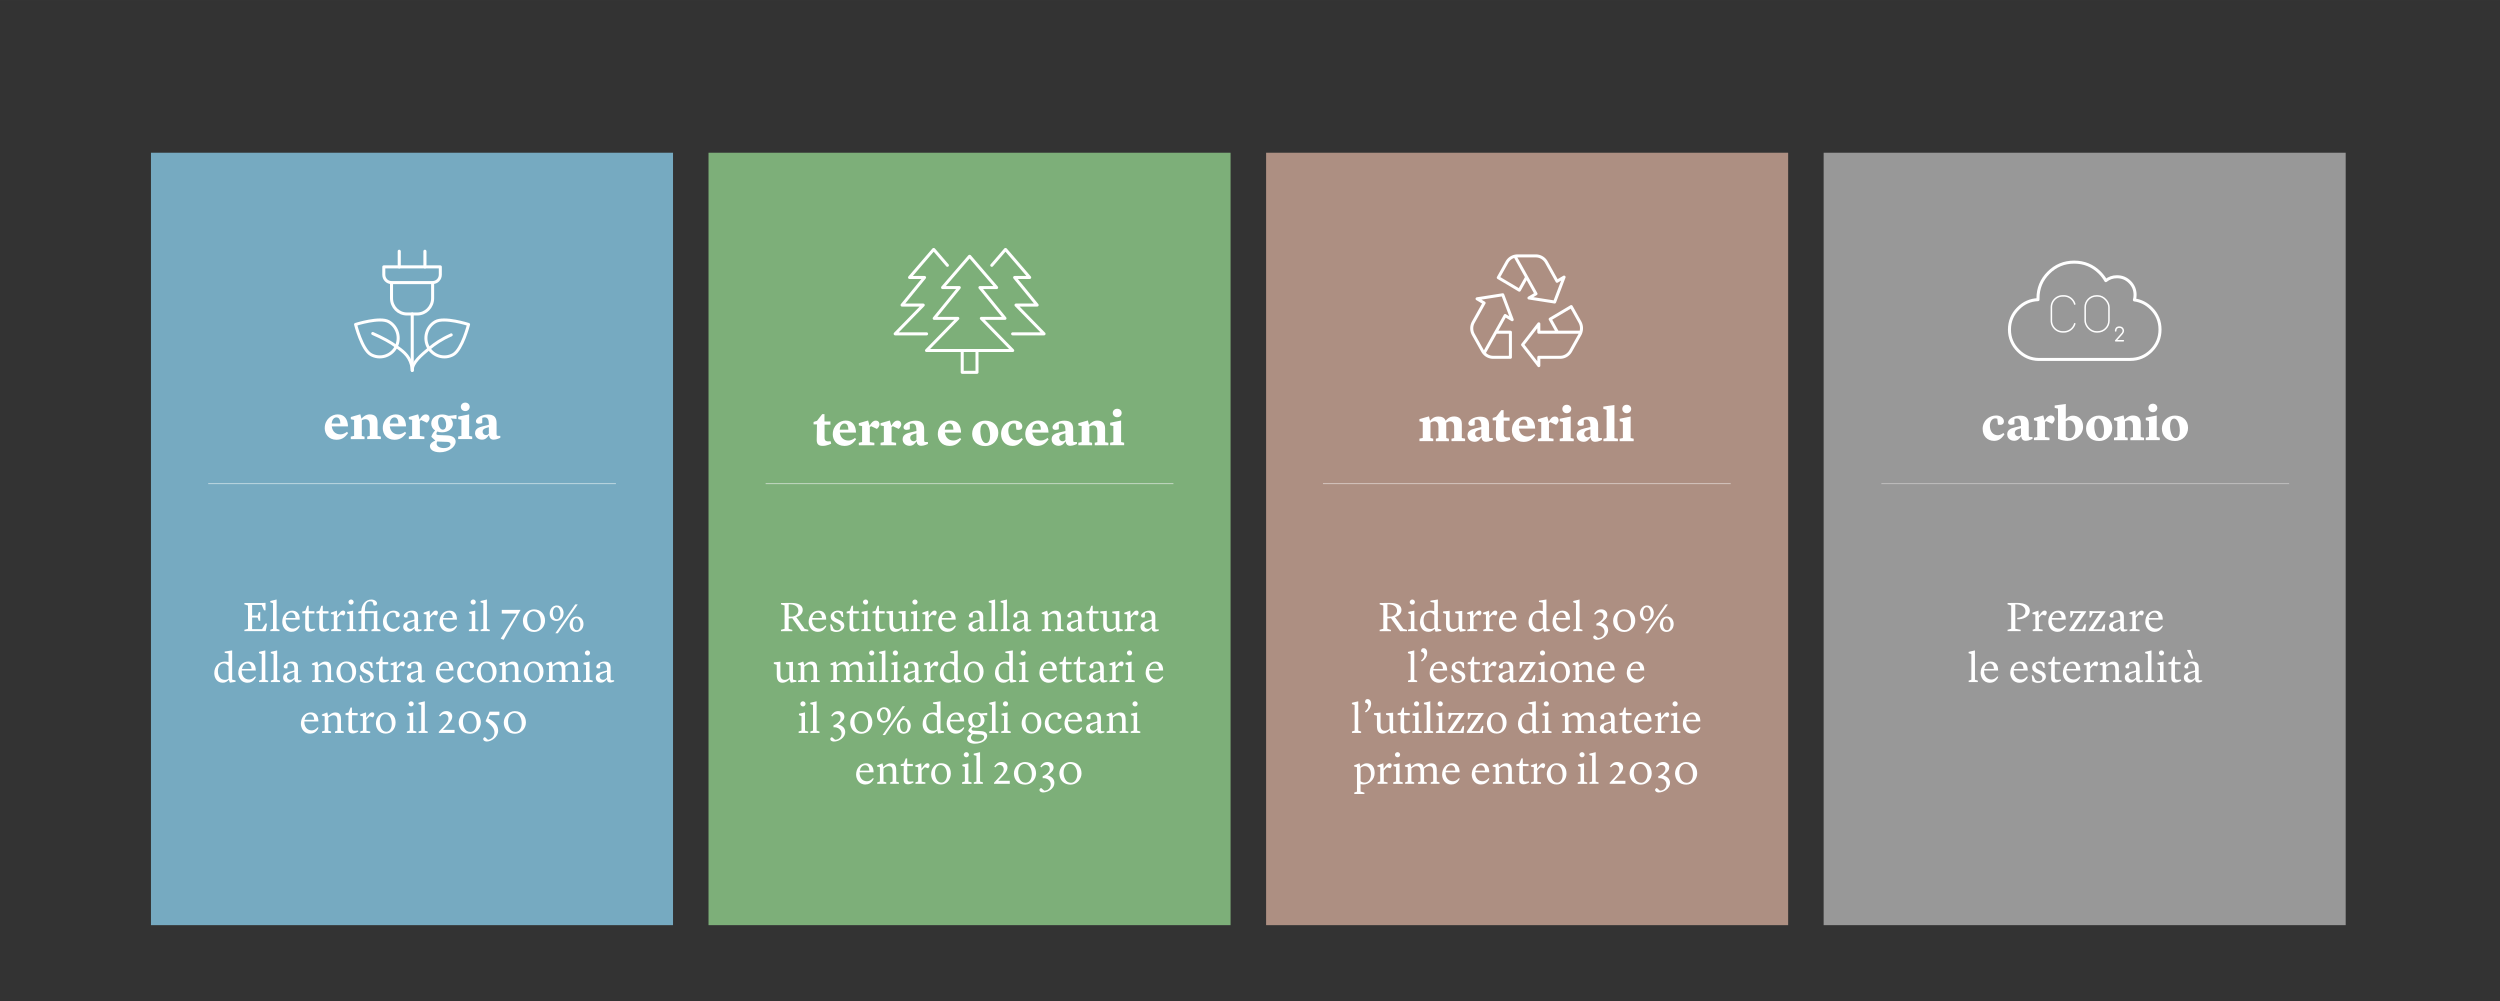
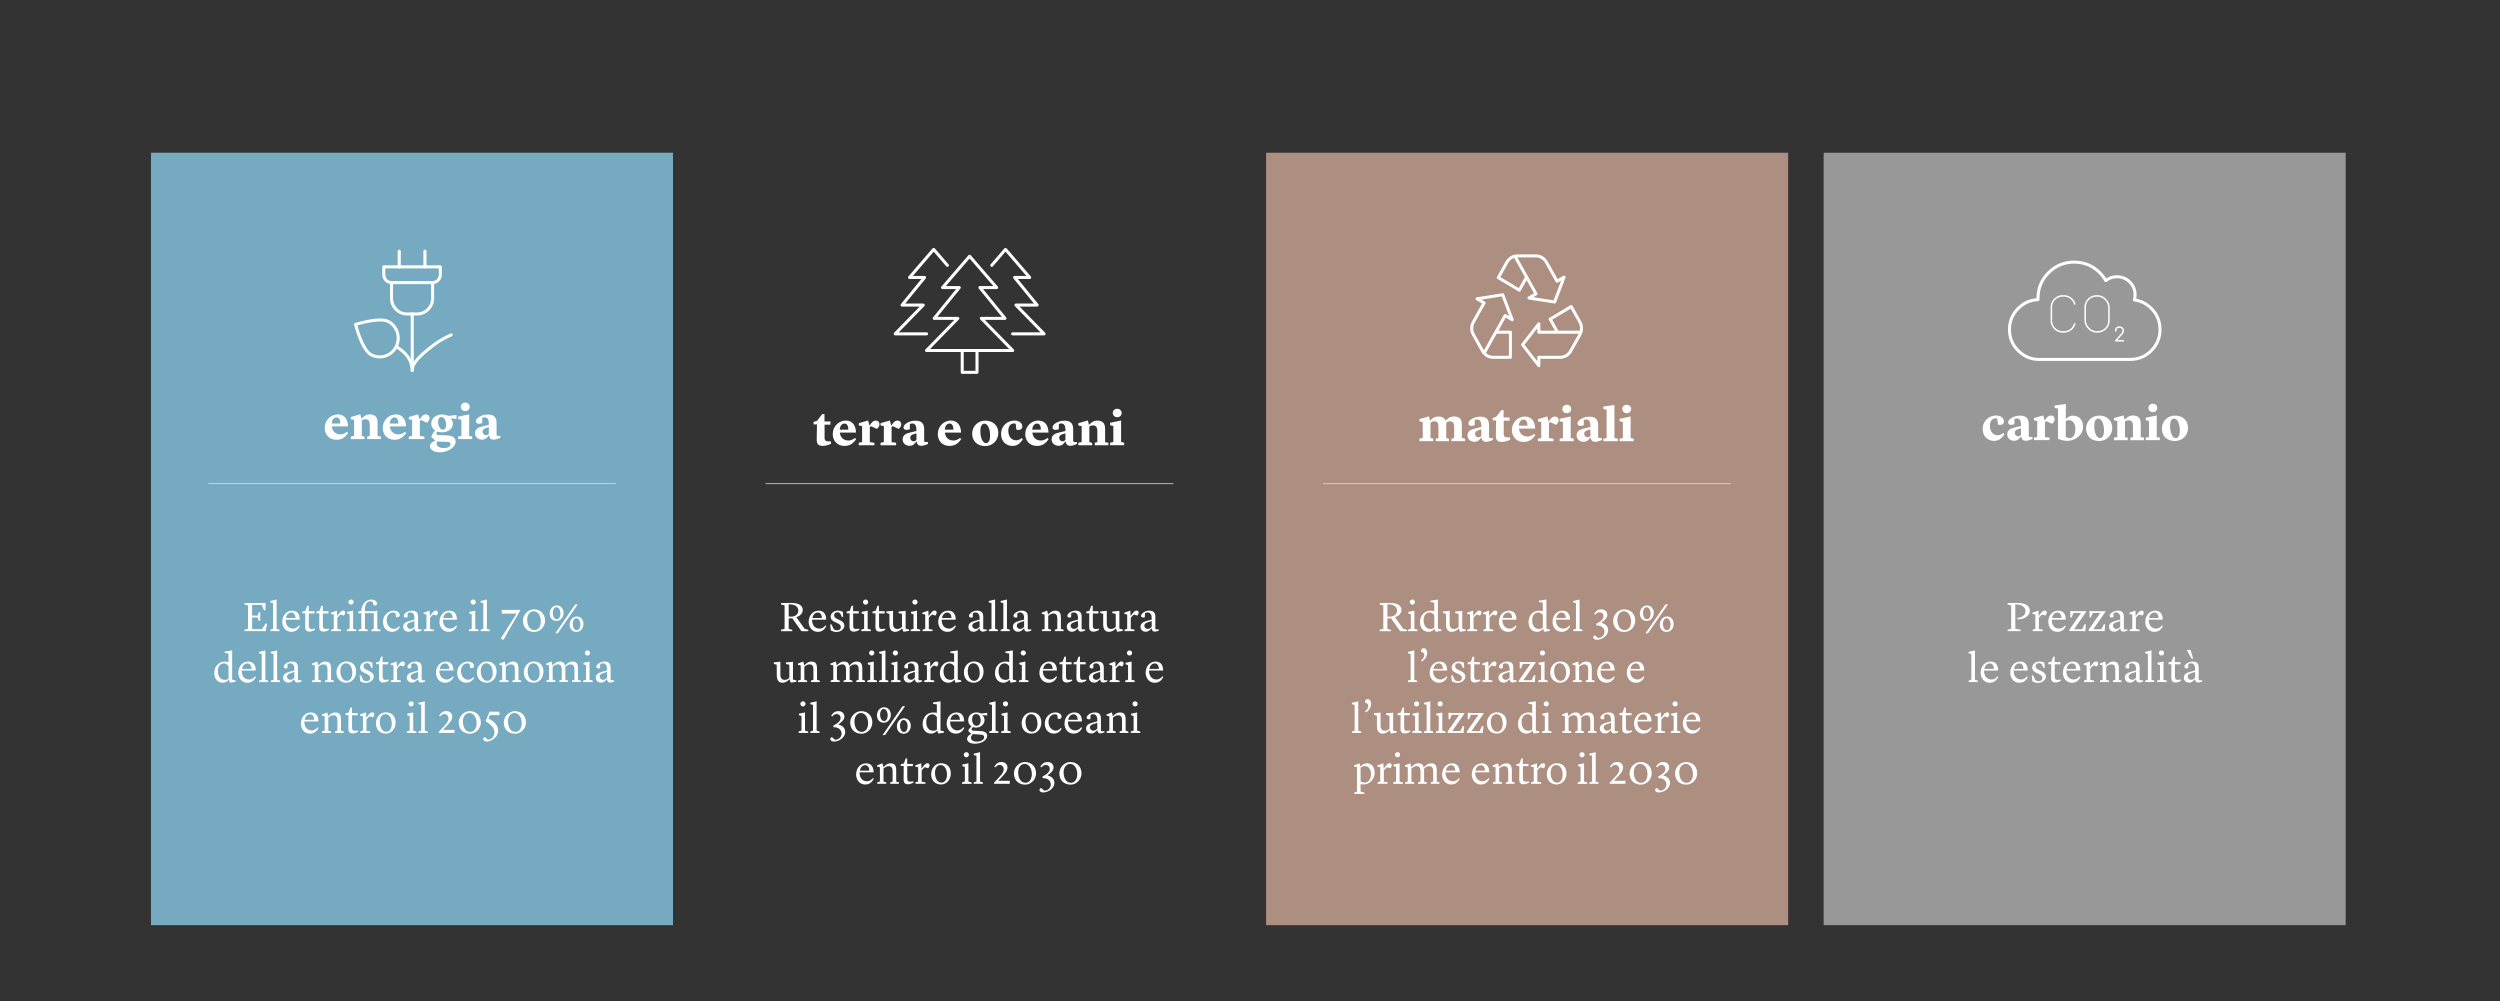
<svg xmlns="http://www.w3.org/2000/svg" width="291.15mm" height="440.617" viewBox="0 0 825.31 330.46">
  <rect x="0" y="0" width="825.31" height="330.46" fill="#333333" stroke="none" />
  <defs>
    <style>.cls-3,.cls-6{fill:none}.cls-8{fill:#fff}.cls-3,.cls-6{stroke:#fff;stroke-linecap:round;stroke-linejoin:round}.cls-6{stroke-width:.5px}</style>
  </defs>
  <g id="Calque_2" data-name="Calque 2">
    <path fill="#76aac1" d="M49.84 50.42h172.34v254.99H49.84z" />
    <path fill="#989898" d="M602.03 50.42h172.34v254.99H602.03z" />
  </g>
  <g id="Calque_1" data-name="Calque 1">
    <path fill="none" stroke="#d3e4ea" stroke-miterlimit="10" stroke-width=".25px" d="M68.73 159.68h134.6" />
-     <path fill="none" stroke="#cccaca" stroke-miterlimit="10" stroke-width=".25px" d="M621.09 159.68H755.7" />
    <g>
      <path d="M131.79 88.11s0 0 0 0v-5.18s.02-.01.02 0v5.18s0 0 0 0ZM140.27 88.11s0 0 0 0v-5.18s.02-.01.02 0v5.18s0 0 0 0Z" class="cls-3" />
      <path d="M142.81 93.28h-13.57c-1.41 0-2.54-1.16-2.54-2.59V88.1h18.66v2.59c0 1.43-1.14 2.59-2.54 2.59ZM137.73 103.65h-3.39c-2.81 0-5.09-2.32-5.09-5.18v-5.18h13.57v5.18c0 2.86-2.28 5.18-5.09 5.18ZM130.82 114.37c2.89 1.99 4.73 3.66 5.27 7.33" class="cls-3" />
      <path d="M122.41 117.04c2.94 1.66 6.65.58 8.28-2.42 1.63-3 .57-6.77-2.37-8.43-2.94-1.66-10.94.92-10.94.92s2.1 8.28 5.04 9.93ZM136.09 122.28c-.06-2.57 3.05-5.11 5.56-7.21" class="cls-3" />
-       <path d="M149.65 117.04c-2.94 1.66-6.65.58-8.28-2.42-1.63-3-.57-6.77 2.37-8.43 2.94-1.66 10.94.92 10.94.92s-2.1 8.28-5.04 9.93ZM123.05 110.1h0c3.23 1.4 6.04 2.95 7.76 4.26" class="cls-3" />
      <path d="M148.94 110.54h.01v.02c-3.23 1.4-5.36 2.91-7.3 4.51M136.09 103.65v18.63" class="cls-3" />
    </g>
    <g>
      <path fill="none" fill-rule="evenodd" stroke="#fff" stroke-linecap="round" stroke-linejoin="round" stroke-width="1px" d="M698.87 91.36c-1.41 0-2.64.43-3.69 1.28-.53-.93-1.19-1.8-2-2.62-2.34-2.33-5.15-3.49-8.45-3.49-3.3 0-6.11 1.16-8.44 3.49-2.33 2.33-3.5 5.15-3.5 8.44v.46c-2.53.1-4.71 1.06-6.52 2.89-1.93 1.92-2.89 4.25-2.9 6.97 0 2.73.97 5.06 2.9 6.98 1.86 1.87 4.1 2.84 6.71 2.9h.33c.08 0 .16 0 .25-.01h29.64c2.73 0 5.05-.96 6.98-2.89 1.93-1.93 2.89-4.26 2.89-6.98 0-2.72-.96-5.05-2.89-6.97-1.58-1.58-3.44-2.51-5.56-2.8.15-.53.23-1.09.22-1.68 0-1.65-.58-3.06-1.74-4.22-1.17-1.17-2.57-1.75-4.22-1.75Z" />
      <g>
        <rect width="7.86" height="11.89" x="688.36" y="97.68" class="cls-6" rx="3.73" ry="3.73" />
        <path d="M684.92 106.88a3.74 3.74 0 0 1-3.58 2.69h-.4c-2.05 0-3.73-1.68-3.73-3.73v-4.43c0-2.05 1.68-3.73 3.73-3.73h.4a3.74 3.74 0 0 1 3.58 2.69M698.44 109.23s-.08-1.25 1.23-1.23c1.31.02 1.28 1.23 1.28 1.23s-.02.45-.41.91l-2.1 2.35h2.51" class="cls-6" />
      </g>
    </g>
    <path fill="#ad8f82" d="M417.97 50.42h172.34v254.99H417.97z" />
    <path fill="none" stroke="#e0d5d1" stroke-miterlimit="10" stroke-width=".25px" d="M436.74 159.68h134.61" />
    <path d="M521.75 110.05c.51-1.2.45-2.59-.19-3.74l-2.86-5.1-6.95 4.14 2.41 4.31h7.73c-.04.13-.09.26-.14.38Zm-13.76 7.9h7.05c1.43 0 2.76-.79 3.48-2.07l3.04-5.42c.14-.25.25-.52.33-.79H508v-2.76l-5.35 6.9 5.35 6.9v-2.76Zm-18.06-1.38c-.09-.1-.17-.21-.25-.32.75 1.06 1.95 1.7 3.23 1.7h5.71v-8.28h-4.83l-3.86 6.9Zm0-16.55-3.53 6.3a4.237 4.237 0 0 0 0 4.14l3.04 5.42c.14.25.31.48.5.69l6.95-12.41 2.32 1.38-3.12-8.23-8.47 1.33 2.32 1.38Zm10.58-15.51c-1.26.14-2.4.89-3.04 2.04l-2.85 5.1 6.95 4.14 2.41-4.31-3.86-6.9c.13-.03.26-.05.39-.07Zm13.51 8.34-3.52-6.3c-.72-1.28-2.04-2.07-3.48-2.07h-6.07c-.28 0-.56.04-.83.1l6.95 12.41-2.32 1.38 8.47 1.33 3.12-8.23-2.32 1.38Z" class="cls-3" />
-     <path fill="#7daf79" d="M233.9 50.42h172.34v254.99H233.9z" />
+     <path fill="#7daf79" d="M233.9 50.42h172.34H233.9z" />
    <path fill="none" stroke="#d9e5d8" stroke-miterlimit="10" stroke-width=".25px" d="M252.76 159.68h134.61" />
    <g>
      <g>
        <path d="M305.89 110.21h-10.38l9.27-9.5h-6.99l7.43-9.11h-4.96l7.93-9.23h.08l4.49 5.22M334.29 110.21h10.38l-9.27-9.5h6.99l-7.44-9.11h4.97l-7.94-9.23h-.08l-4.49 5.22" class="cls-3" />
      </g>
      <path d="M322.53 115.71v7.2h-4.88v-7.2M305.86 115.71l10.35-10.61h-7.81l8.28-10.17h-5.52l8.89-10.31h.08l8.88 10.31h-5.52l8.28 10.17h-7.81l10.36 10.61h-28.46z" class="cls-3" />
    </g>
  </g>
  <g id="IT_text" data-name="IT text">
    <g>
      <path d="m269.62 145.17.08-5.06h-1.12v-.82l1.14-.37 1.71-2.21h.75v2.42h1.97v1.07h-1.94v4.34c0 1.04.64 1.17 1.23 1.17.42 0 .77-.05.77-.05l.18.8s-1.31.74-2.82.74-1.97-.77-1.95-2.03ZM274.92 143.34c0-2.9 2.27-4.51 4.29-4.51 2.34 0 3.33 1.78 3.38 3.97h-5.35c.22 1.82 1.42 2.62 2.83 2.62 1.28 0 2.18-.86 2.18-.86l.38.43c-.61.78-1.54 2.22-3.81 2.22-2.72 0-3.91-2.02-3.91-3.87Zm2.29-1.49h2.85c0-1.04-.3-2.03-1.3-2.03-.78 0-1.46.74-1.55 2.03ZM283.51 146.16l1.09-.22v-5.28l-1.09-.21v-.75l2.98-.86h.1l.46 1.67h.03l.21-.32c.38-.62.94-1.34 1.81-1.34.8 0 1.25.54 1.25 1.23 0 .82-.82 1.49-.86 1.52l-1.89-.9-.45.27v4.98l1.5.22v.82h-5.14v-.82ZM290.69 146.16l1.09-.22v-5.28l-1.09-.21v-.75l2.98-.86h.1l.46 1.67h.03l.21-.32c.38-.62.94-1.34 1.81-1.34.8 0 1.25.54 1.25 1.23 0 .82-.82 1.49-.86 1.52l-1.89-.9-.45.27v4.98l1.5.22v.82h-5.14v-.82ZM297.99 145.02c0-1.34 1.04-1.92 2.56-2.27l1.98-.46v-.58c-.02-1.07-.38-1.91-1.36-1.91-.27 0-.67.1-.8.16l-.02 1.73c-.22.1-.64.22-1.12.22-.58 0-.96-.29-.96-.85 0-.98 1.83-2.19 3.91-2.19s2.91.95 2.91 2.83v3.63c0 .54.16.59.62.59h.62v.64s-1.25.61-2.18.61c-1.07 0-1.41-.62-1.55-1.44h-.06c-.54.7-1.06 1.44-2.26 1.44-1.26 0-2.3-.85-2.3-2.16Zm4.55.22v-2.18l-.75.21c-.99.29-1.3.67-1.3 1.23 0 .75.53 1.18 1.12 1.18.45 0 .77-.26.93-.45ZM309.6 143.34c0-2.9 2.27-4.51 4.29-4.51 2.34 0 3.33 1.78 3.38 3.97h-5.35c.22 1.82 1.42 2.62 2.83 2.62 1.28 0 2.18-.86 2.18-.86l.38.43c-.61.78-1.54 2.22-3.81 2.22-2.72 0-3.91-2.02-3.91-3.87Zm2.29-1.49h2.85c0-1.04-.3-2.03-1.3-2.03-.78 0-1.46.74-1.55 2.03ZM320.93 143.18c0-2.43 1.86-4.32 4.32-4.32 2.59 0 4.32 1.63 4.32 4.05s-1.83 4.35-4.32 4.35c-2.85 0-4.32-1.89-4.32-4.08Zm4.59 3.1c.9 0 1.34-1.01 1.34-2.48 0-2.34-.85-3.95-1.89-3.95-.88 0-1.34 1.01-1.34 2.48 0 .26.02.54.05.83.19 1.79.86 3.12 1.84 3.12ZM330.47 143.34c0-2.85 2.18-4.51 4.47-4.51 1.63 0 2.56.96 2.56 1.95 0 .72-.46 1.15-1.23 1.15-.4 0-.74-.08-.74-.08l-.22-1.94s-.34-.13-.67-.13c-1.23 0-1.78 1.35-1.78 2.39 0 2.14 1.2 3.18 2.61 3.18 1.02 0 1.83-.75 1.83-.75l.37.43c-.75 1.11-1.68 2.18-3.39 2.18-2.34 0-3.79-1.68-3.79-3.87ZM338.47 143.34c0-2.9 2.27-4.51 4.29-4.51 2.34 0 3.33 1.78 3.38 3.97h-5.35c.22 1.82 1.42 2.62 2.83 2.62 1.28 0 2.18-.86 2.18-.86l.38.43c-.61.78-1.54 2.22-3.81 2.22-2.72 0-3.91-2.02-3.91-3.87Zm2.29-1.49h2.85c0-1.04-.3-2.03-1.3-2.03-.78 0-1.46.74-1.55 2.03ZM347.17 145.02c0-1.34 1.04-1.92 2.56-2.27l1.99-.46v-.58c-.02-1.07-.38-1.91-1.36-1.91-.27 0-.67.1-.8.16l-.02 1.73c-.22.1-.64.22-1.12.22-.58 0-.96-.29-.96-.85 0-.98 1.82-2.19 3.91-2.19s2.91.95 2.91 2.83v3.63c0 .54.16.59.62.59h.62v.64s-1.25.61-2.18.61c-1.07 0-1.41-.62-1.55-1.44h-.06c-.54.7-1.06 1.44-2.26 1.44-1.26 0-2.3-.85-2.3-2.16Zm4.55.22v-2.18l-.75.21c-.99.29-1.3.67-1.3 1.23 0 .75.53 1.18 1.12 1.18.45 0 .77-.26.93-.45ZM355.99 146.16l1.09-.22v-5.28l-1.09-.22v-.74l3.07-.88h.08l.35 1.41h.05c.43-.5 1.38-1.39 2.67-1.39 1.71 0 2.61.83 2.61 2.69v4.42l1.09.22v.82h-4.51v-.83l.86-.21v-3.76c-.02-1.17-.48-1.78-1.5-1.76-.48.02-.9.19-1.14.34v5.19l.91.22v.82h-4.55v-.82ZM366.47 146.14l1.07-.21v-5.3l-1.06-.24v-.83l3.62-.74v7.11l1.01.21v.83h-4.64v-.83Zm.88-9.81c0-.77.59-1.39 1.47-1.39s1.46.62 1.46 1.39-.59 1.41-1.46 1.41-1.47-.64-1.47-1.41Z" class="cls-8" />
    </g>
    <g>
      <path d="m257.82 207.9 1.19-.32v-7.7l-1.19-.36v-.45l3.22-.04c2.68-.03 3.96.88 3.96 2.3 0 1.23-.87 2-2.11 2.41l2.73 3.85 1.22.32v.46h-2.27l-2.45-3.46c-.36-.55-.55-.81-.55-.81l-1.2.07v3.42l1.19.34v.45h-3.74v-.46Zm2.55-4.34h1.16c1.13-.13 2.02-.87 2.02-1.96 0-1.37-1.18-2.14-3.18-2.09v4.05ZM266.96 205.32c0-2.09 1.34-3.73 3.31-3.73 1.55 0 2.47 1.05 2.47 2.97h-4.64v.14c0 1.74.99 2.82 2.45 2.82 1.19 0 1.95-1.05 1.95-1.05l.28.17s-.66 1.95-2.75 1.95c-2.33 0-3.07-2.06-3.07-3.26Zm1.21-1.3h3.17c-.01-.95-.45-1.81-1.37-1.81s-1.58.77-1.79 1.81ZM274.27 208.08l-.22-1.96h.46l.71 1.54c.21.18.5.42 1.15.42.71 0 1.21-.42 1.21-1.06 0-.52-.29-.94-1.36-1.41l-.56-.25c-.97-.43-1.44-.94-1.44-1.84 0-1.08 1.13-1.95 2.41-1.95.52 0 1.11.15 1.65.45l.07 1.67h-.42l-.57-1.22c-.17-.14-.45-.35-.94-.35-.67 0-1.06.43-1.06.97 0 .56.29.91 1.13 1.29l.6.27c1.25.55 1.65 1.16 1.65 1.92 0 1.16-1.29 2.07-2.65 2.07-.71 0-1.36-.27-1.82-.55ZM280.44 206.99l.04-4.51h-.98v-.59l1.02-.25.62-1.67h.48v1.81h1.88v.74h-1.85v3.91c0 1.12.41 1.21.94 1.21.45 0 1.05-.1 1.05-.1l.08.35s-.8.63-1.86.63-1.43-.66-1.42-1.53ZM284.33 207.88l.94-.31v-4.79l-.83-.29V202l1.99-.41v5.99l1.05.29v.48h-3.15v-.48Zm.56-9.12c0-.46.41-.85.87-.85s.85.39.85.85-.41.85-.85.85-.87-.39-.87-.85ZM288.99 206.99l.04-4.51h-.98v-.59l1.02-.25.62-1.67h.48v1.81h1.88v.74h-1.85v3.91c0 1.12.41 1.21.94 1.21.45 0 1.05-.1 1.05-.1l.08.35s-.8.63-1.86.63-1.43-.66-1.42-1.53ZM297.82 207.43c-.11.13-1.02 1.16-2.34 1.16-1.25 0-1.86-.91-1.86-2.49v-3.45l-.97-.28v-.52l2.16-.21v4.33c.04 1.16.53 1.67 1.47 1.67.85 0 1.49-.66 1.49-.66v-4.33l-1.13-.25v-.52l2.33-.21v5.87l1.13.28v.46l-1.86.28-.41-1.13ZM300.63 207.88l.94-.31v-4.79l-.83-.29V202l1.99-.41v5.99l1.05.29v.48h-3.15v-.48Zm.56-9.12c0-.46.41-.85.87-.85s.85.39.85.85-.41.85-.85.85-.87-.39-.87-.85ZM304.56 207.88l.88-.31v-4.71l-.94-.18v-.42l1.91-.67h.07l.08 1.75h.03l.45-.6c.67-.91 1.02-1.18 1.49-1.18s.69.28.69.7c0 .36-.21.67-.45.97l-1.08-.37c-.31.25-.64.53-1.06 1.07v3.7l1.23.24v.49h-3.29v-.48ZM309.73 205.32c0-2.09 1.34-3.73 3.31-3.73 1.55 0 2.47 1.05 2.47 2.97h-4.64v.14c0 1.74.99 2.82 2.45 2.82 1.19 0 1.95-1.05 1.95-1.05l.28.17s-.66 1.95-2.75 1.95c-2.33 0-3.07-2.06-3.07-3.26Zm1.21-1.3h3.17c-.01-.95-.45-1.81-1.37-1.81s-1.58.77-1.79 1.81ZM319.69 206.93c0-1.12.81-1.62 2.25-2l1.44-.38v-.73c-.03-1.08-.59-1.64-1.33-1.64-.42 0-.77.18-.88.25l-.06 1.39s-.35.04-.56.04c-.45 0-.67-.22-.67-.6 0-.64 1.23-1.67 2.68-1.67s2.03.64 2.03 2.03v3.78c0 .28.07.38.46.38h.7v.39s-.81.35-1.33.35c-.71 0-1.01-.49-1.01-1.09h-.04c-.79.74-1.12 1.13-2 1.13-.74 0-1.68-.52-1.68-1.64Zm3.7-.07v-1.85l-1.34.45c-.66.22-1.08.49-1.08 1.08 0 .71.55 1.08 1.15 1.08.67 0 1.11-.5 1.27-.76ZM326.44 207.88l.88-.29v-8.47l-.9-.27v-.45l2.09-.49v9.69l.95.28v.48h-3.03v-.48ZM330.35 207.88l.88-.29v-8.47l-.9-.27v-.45l2.09-.49v9.69l.95.28v.48h-3.03v-.48ZM334.39 206.93c0-1.12.81-1.62 2.25-2l1.44-.38v-.73c-.03-1.08-.59-1.64-1.33-1.64-.42 0-.77.18-.88.25l-.06 1.39s-.35.04-.56.04c-.45 0-.67-.22-.67-.6 0-.64 1.23-1.67 2.68-1.67s2.03.64 2.03 2.03v3.78c0 .28.07.38.46.38h.7v.39s-.81.35-1.33.35c-.71 0-1.01-.49-1.01-1.09h-.04c-.78.74-1.12 1.13-2 1.13-.74 0-1.68-.52-1.68-1.64Zm3.7-.07v-1.85l-1.34.45c-.66.22-1.08.49-1.08 1.08 0 .71.55 1.08 1.15 1.08.67 0 1.11-.5 1.27-.76ZM343.97 207.88l.88-.29v-4.72l-.94-.22v-.38l1.72-.67h.07l.31 1.27h.01c.24-.28 1.12-1.27 2.3-1.27 1.3 0 1.91.56 1.91 2.35v3.66l.91.29v.46h-2.9v-.48l.8-.28v-3.54c-.06-.98-.35-1.53-1.29-1.53s-1.71.77-1.71.8v4.27l.92.28v.48h-3v-.48ZM352.17 206.93c0-1.12.81-1.62 2.25-2l1.44-.38v-.73c-.03-1.08-.59-1.64-1.33-1.64-.42 0-.77.18-.88.25l-.06 1.39s-.35.04-.56.04c-.45 0-.67-.22-.67-.6 0-.64 1.23-1.67 2.68-1.67s2.03.64 2.03 2.03v3.78c0 .28.07.38.46.38h.7v.39s-.81.35-1.33.35c-.71 0-1.01-.49-1.01-1.09h-.04c-.79.74-1.12 1.13-2 1.13-.74 0-1.68-.52-1.68-1.64Zm3.7-.07v-1.85l-1.34.45c-.66.22-1.08.49-1.08 1.08 0 .71.55 1.08 1.15 1.08.67 0 1.11-.5 1.27-.76ZM359.56 206.99l.04-4.51h-.98v-.59l1.02-.25.62-1.67h.48v1.81h1.88v.74h-1.85v3.91c0 1.12.41 1.21.94 1.21.45 0 1.05-.1 1.05-.1l.08.35s-.8.63-1.86.63-1.43-.66-1.42-1.53ZM368.39 207.43c-.11.13-1.02 1.16-2.34 1.16-1.25 0-1.86-.91-1.86-2.49v-3.45l-.97-.28v-.52l2.16-.21v4.33c.04 1.16.53 1.67 1.47 1.67.85 0 1.48-.66 1.48-.66v-4.33l-1.13-.25v-.52l2.33-.21v5.87l1.13.28v.46l-1.86.28-.41-1.13ZM371.23 207.88l.88-.31v-4.71l-.94-.18v-.42l1.91-.67h.07l.08 1.75h.03l.45-.6c.67-.91 1.02-1.18 1.49-1.18s.69.28.69.7c0 .36-.21.67-.45.97l-1.08-.37c-.31.25-.64.53-1.06 1.07v3.7l1.23.24v.49h-3.29v-.48ZM376.5 206.93c0-1.12.81-1.62 2.25-2l1.44-.38v-.73c-.03-1.08-.59-1.64-1.33-1.64-.42 0-.77.18-.88.25l-.06 1.39s-.35.04-.56.04c-.45 0-.67-.22-.67-.6 0-.64 1.23-1.67 2.68-1.67s2.03.64 2.03 2.03v3.78c0 .28.07.38.46.38h.7v.39s-.81.35-1.33.35c-.71 0-1.01-.49-1.01-1.09h-.04c-.79.74-1.12 1.13-2 1.13-.74 0-1.68-.52-1.68-1.64Zm3.7-.07v-1.85l-1.34.45c-.66.22-1.08.49-1.08 1.08 0 .71.55 1.08 1.15 1.08.67 0 1.11-.5 1.27-.76ZM260.63 224.23c-.11.13-1.02 1.16-2.34 1.16-1.25 0-1.86-.91-1.86-2.49v-3.45l-.97-.28v-.52l2.16-.21v4.33c.04 1.16.53 1.67 1.47 1.67.85 0 1.49-.66 1.49-.66v-4.33l-1.13-.25v-.52l2.33-.21v5.87l1.13.28v.46l-1.86.28-.41-1.13ZM263.46 224.68l.88-.29v-4.72l-.94-.22v-.38l1.72-.67h.07l.31 1.28h.01c.24-.28 1.12-1.28 2.3-1.28 1.3 0 1.91.56 1.91 2.35v3.66l.91.29v.46h-2.9v-.48l.8-.28v-3.54c-.06-.98-.35-1.53-1.29-1.53s-1.71.77-1.71.8v4.27l.92.28v.48h-3v-.48ZM282.68 224.68l.8-.28v-3.54c-.06-.98-.35-1.53-1.29-1.53-.83 0-1.5.57-1.71.8v4.27l.91.29v.46h-2.9v-.48l.8-.28v-3.54c-.06-.98-.35-1.53-1.29-1.53s-1.71.77-1.71.8v4.27l.92.28v.48h-3v-.48l.88-.29v-4.72l-.94-.22v-.38l1.72-.67h.07l.31 1.28h.01c.24-.28 1.12-1.28 2.3-1.28s1.65.5 1.78 1.39h.03c.14-.18 1.09-1.39 2.4-1.39s1.89.56 1.89 2.35v3.66l.91.29v.46h-2.9v-.48ZM286.35 224.68l.94-.31v-4.79l-.83-.29v-.49l1.99-.41v6l1.05.29v.48h-3.15v-.48Zm.56-9.12c0-.46.41-.85.87-.85s.85.39.85.85-.41.85-.85.85-.87-.39-.87-.85ZM290.23 224.68l.88-.29v-8.47l-.9-.27v-.45l2.09-.49v9.69l.95.28v.48h-3.03v-.48ZM294.17 224.68l.94-.31v-4.79l-.83-.29v-.49l1.99-.41v6l1.05.29v.48h-3.15v-.48Zm.56-9.12c0-.46.41-.85.87-.85s.85.39.85.85-.41.85-.85.85-.87-.39-.87-.85ZM298.32 223.73c0-1.12.81-1.62 2.25-2l1.44-.38v-.73c-.03-1.08-.59-1.64-1.33-1.64-.42 0-.77.18-.88.25l-.06 1.39s-.35.04-.56.04c-.45 0-.67-.22-.67-.6 0-.64 1.23-1.67 2.68-1.67s2.03.64 2.03 2.03v3.78c0 .28.07.38.46.38h.7v.39s-.81.35-1.33.35c-.71 0-1.01-.49-1.01-1.09H302c-.79.74-1.12 1.13-2 1.13-.74 0-1.68-.52-1.68-1.64Zm3.7-.07v-1.85l-1.34.45c-.66.22-1.08.49-1.08 1.08 0 .71.55 1.08 1.15 1.08.67 0 1.11-.5 1.27-.76ZM305.13 224.68l.88-.31v-4.71l-.94-.18v-.42l1.9-.67h.07l.08 1.75h.03l.45-.6c.67-.91 1.02-1.18 1.48-1.18s.69.28.69.7c0 .36-.21.67-.45.97l-1.08-.36c-.31.25-.64.53-1.06 1.06v3.7l1.23.24v.49h-3.29v-.48ZM313.73 215.09l2.45-.38v9.64l1.13.28v.46l-1.88.27-.34-.95c-.53.52-1.11.98-1.98.98-1.97 0-2.83-1.62-2.83-3.15 0-2.28 1.48-3.84 3.49-3.84.52 0 .91.07 1.21.14v-2.79l-1.26-.22v-.43Zm1.26 8.98v-4.16s-.53-.92-1.53-.92c-1.09 0-1.99.91-1.99 2.54 0 1.37.55 2.91 2.35 2.91.48 0 .87-.17 1.16-.36ZM318.2 221.99c0-2 1.43-3.63 3.25-3.63 1.99 0 3.25 1.25 3.25 3.36s-1.4 3.66-3.25 3.66c-2.12 0-3.25-1.58-3.25-3.39Zm3.42 2.77c1.12 0 1.81-1.13 1.81-2.56 0-2.06-.87-3.24-2.13-3.24-1.15 0-1.82 1.11-1.82 2.54 0 1.54.64 3.26 2.14 3.26ZM331.91 215.09l2.45-.38v9.64l1.13.28v.46l-1.88.27-.34-.95c-.53.52-1.11.98-1.97.98-1.98 0-2.83-1.62-2.83-3.15 0-2.28 1.49-3.84 3.49-3.84.52 0 .91.07 1.2.14v-2.79l-1.26-.22v-.43Zm1.26 8.98v-4.16s-.53-.92-1.53-.92c-1.09 0-1.99.91-1.99 2.54 0 1.37.55 2.91 2.35 2.91.48 0 .87-.17 1.16-.36ZM336.39 224.68l.94-.31v-4.79l-.83-.29v-.49l1.99-.41v6l1.05.29v.48h-3.15v-.48Zm.56-9.12c0-.46.41-.85.87-.85s.85.39.85.85-.41.85-.85.85-.87-.39-.87-.85ZM343.14 222.12c0-2.09 1.34-3.73 3.31-3.73 1.55 0 2.46 1.05 2.46 2.97h-4.64v.14c0 1.74 1 2.82 2.45 2.82 1.19 0 1.95-1.05 1.95-1.05l.28.17s-.66 1.95-2.75 1.95c-2.33 0-3.07-2.06-3.07-3.26Zm1.2-1.3h3.17c-.01-.95-.45-1.81-1.37-1.81s-1.58.77-1.79 1.81ZM350.7 223.79l.04-4.51h-.98v-.59l1.02-.25.62-1.67h.48v1.81h1.88v.74h-1.85v3.91c0 1.12.41 1.2.94 1.2.45 0 1.05-.1 1.05-.1l.08.35s-.8.63-1.86.63-1.43-.66-1.42-1.53ZM355.35 223.79l.04-4.51h-.98v-.59l1.02-.25.62-1.67h.48v1.81h1.88v.74h-1.85v3.91c0 1.12.41 1.2.94 1.2.45 0 1.05-.1 1.05-.1l.08.35s-.8.63-1.86.63-1.43-.66-1.42-1.53ZM359.49 223.73c0-1.12.81-1.62 2.25-2l1.44-.38v-.73c-.03-1.08-.59-1.64-1.33-1.64-.42 0-.77.18-.88.25l-.06 1.39s-.35.04-.56.04c-.45 0-.67-.22-.67-.6 0-.64 1.23-1.67 2.68-1.67s2.03.64 2.03 2.03v3.78c0 .28.07.38.46.38h.7v.39s-.81.35-1.33.35c-.71 0-1.01-.49-1.01-1.09h-.04c-.79.74-1.12 1.13-2 1.13-.74 0-1.68-.52-1.68-1.64Zm3.7-.07v-1.85l-1.34.45c-.66.22-1.08.49-1.08 1.08 0 .71.55 1.08 1.15 1.08.67 0 1.11-.5 1.27-.76ZM366.29 224.68l.88-.31v-4.71l-.94-.18v-.42l1.9-.67h.07l.08 1.75h.03l.45-.6c.67-.91 1.02-1.18 1.48-1.18s.69.28.69.7c0 .36-.21.67-.45.97l-1.08-.36c-.31.25-.64.53-1.06 1.06v3.7l1.23.24v.49h-3.29v-.48ZM371.46 224.68l.94-.31v-4.79l-.83-.29v-.49l1.99-.41v6l1.05.29v.48h-3.15v-.48Zm.56-9.12c0-.46.41-.85.87-.85s.85.39.85.85-.41.85-.85.85-.87-.39-.87-.85ZM378.21 222.12c0-2.09 1.34-3.73 3.31-3.73 1.55 0 2.46 1.05 2.46 2.97h-4.64v.14c0 1.74 1 2.82 2.45 2.82 1.19 0 1.95-1.05 1.95-1.05l.28.17s-.66 1.95-2.75 1.95c-2.33 0-3.07-2.06-3.07-3.26Zm1.2-1.3h3.17c-.01-.95-.45-1.81-1.37-1.81s-1.58.77-1.79 1.81ZM263.65 241.48l.94-.31v-4.79l-.83-.29v-.49l1.99-.41v6l1.05.29v.48h-3.15v-.48Zm.56-9.12c0-.46.41-.85.87-.85s.85.39.85.85-.41.86-.85.86-.87-.39-.87-.86ZM267.52 241.48l.88-.29v-8.47l-.9-.27V232l2.09-.49v9.69l.95.28v.48h-3.03v-.48ZM274.1 243.96c0-.31.22-.52.57-.62l.99.87c1.32 0 2.16-.95 2.16-2.06 0-1.25-1.12-2.17-2.67-2.06v-.62l.52-.25c1.23-.6 1.82-1.46 1.82-2.16 0-.87-.55-1.33-1.32-1.33-.52 0-1 .28-1.44.81l-.35-.28c.56-.84 1.19-1.51 2.39-1.51s1.98.8 1.98 1.82-.8 1.65-1.57 2.27l-.41.34v.04c1.15.2 2.26 1.01 2.26 2.45 0 1.76-2 3.14-3.74 3.14-.56 0-1.19-.29-1.19-.85ZM280.67 238.5c0-1.96 1.67-3.74 3.64-3.74 2.27 0 3.67 1.62 3.67 3.74 0 1.98-1.6 3.73-3.6 3.73-2.17 0-3.71-1.44-3.71-3.73Zm3.82 3.12c1.21 0 2.09-1.11 2.09-2.86 0-1.91-.97-3.38-2.38-3.38-1.15 0-2.13 1.06-2.13 2.8 0 1.44.57 3.43 2.42 3.43ZM294.08 235.96c0 1.54-1.05 2.63-2.34 2.63s-2.24-.97-2.24-2.45 1.05-2.66 2.33-2.66c1.53 0 2.25 1.25 2.25 2.48Zm-3.54-.07c0 1.05.42 2.13 1.33 2.13.81 0 1.18-.98 1.18-1.85 0-1.18-.55-2.12-1.32-2.12-.84 0-1.19 1.01-1.19 1.83Zm7.4-2.76h.83l-6.58 9.52h-.83l6.58-9.52Zm2.72 6.46c0 1.54-1.05 2.63-2.34 2.63s-2.24-.97-2.24-2.45 1.05-2.66 2.33-2.66c1.53 0 2.25 1.25 2.25 2.48Zm-3.54-.07c0 1.05.42 2.13 1.33 2.13.81 0 1.18-.98 1.18-1.85 0-1.18-.55-2.12-1.32-2.12-.84 0-1.19 1.01-1.19 1.83ZM308.03 231.89l2.45-.38v9.64l1.13.28v.46l-1.88.27-.34-.95c-.53.52-1.11.98-1.98.98-1.97 0-2.83-1.62-2.83-3.15 0-2.28 1.48-3.84 3.49-3.84.52 0 .91.07 1.21.14v-2.79l-1.26-.22v-.43Zm1.26 8.98v-4.16s-.53-.92-1.53-.92c-1.09 0-1.99.91-1.99 2.54 0 1.37.55 2.91 2.35 2.91.48 0 .87-.17 1.16-.36ZM312.51 238.92c0-2.09 1.34-3.73 3.31-3.73 1.55 0 2.47 1.05 2.47 2.97h-4.64v.14c0 1.74.99 2.82 2.45 2.82 1.19 0 1.95-1.05 1.95-1.05l.28.17s-.66 1.95-2.75 1.95c-2.33 0-3.07-2.06-3.07-3.26Zm1.21-1.3h3.17c-.01-.95-.45-1.81-1.37-1.81s-1.58.77-1.79 1.81ZM324.32 236.1v.04c.34.29.7.81.7 1.55 0 1.53-1.39 2.51-2.79 2.51-.35 0-.69-.06-1.01-.17-.32.25-.49.49-.49.7 0 .2.2.46.52.48l2.65.15c1.39.08 2 .7 2 1.57 0 1.16-1.5 2.59-4.1 2.59-1.33 0-2.54-.56-2.54-1.58 0-.52.35-1.11 1.02-1.47l.34-.18v-.03l-1-.95c.28-.71.59-1.06 1.11-1.5-.64-.39-1.11-1.08-1.11-2.06 0-1.53 1.19-2.56 2.69-2.56.64 0 1.09.15 1.65.35l1.95-.21v.85l-1.6-.08Zm-3.19 6.23c-.21.22-.6.74-.6 1.25s.46 1.25 1.93 1.25c1.72 0 2.44-.83 2.44-1.47 0-.49-.32-.8-1.12-.85l-2.65-.17Zm2.62-4.46c0-1.5-.67-2.14-1.51-2.14s-1.32.62-1.32 1.68c0 1.37.57 2.19 1.48 2.19.74 0 1.34-.66 1.34-1.72ZM326.59 241.48l.88-.29v-8.47l-.9-.27V232l2.09-.49v9.69l.95.28v.48h-3.03v-.48ZM330.52 241.48l.94-.31v-4.79l-.83-.29v-.49l1.99-.41v6l1.05.29v.48h-3.15v-.48Zm.56-9.12c0-.46.41-.85.87-.85s.85.39.85.85-.41.86-.85.86-.87-.39-.87-.86ZM337.27 238.79c0-2 1.43-3.63 3.25-3.63 1.99 0 3.25 1.25 3.25 3.36s-1.4 3.66-3.25 3.66c-2.12 0-3.25-1.58-3.25-3.39Zm3.42 2.77c1.12 0 1.81-1.13 1.81-2.56 0-2.06-.87-3.24-2.13-3.24-1.15 0-1.82 1.11-1.82 2.54 0 1.54.64 3.26 2.14 3.26ZM344.9 238.9c0-2.27 1.82-3.71 3.52-3.71 1.15 0 2.03.62 2.03 1.4 0 .41-.25.77-.74.77-.25 0-.48-.04-.48-.04l-.21-1.3s-.29-.22-.84-.22c-1.16 0-2.04 1.08-2.04 2.56s1.01 2.84 2.42 2.84c1.01 0 1.64-.88 1.64-.88l.28.18s-.62 1.68-2.56 1.68c-1.58 0-3.01-1.12-3.01-3.28ZM351.41 238.92c0-2.09 1.34-3.73 3.31-3.73 1.55 0 2.47 1.05 2.47 2.97h-4.64v.14c0 1.74.99 2.82 2.45 2.82 1.19 0 1.95-1.05 1.95-1.05l.28.17s-.66 1.95-2.75 1.95c-2.33 0-3.07-2.06-3.07-3.26Zm1.21-1.3h3.17c-.01-.95-.45-1.81-1.37-1.81s-1.58.77-1.79 1.81ZM358.54 240.53c0-1.12.81-1.62 2.25-2l1.44-.38v-.73c-.03-1.08-.59-1.64-1.33-1.64-.42 0-.77.18-.88.25l-.06 1.39s-.35.04-.56.04c-.45 0-.67-.22-.67-.6 0-.64 1.23-1.67 2.68-1.67s2.03.64 2.03 2.03V241c0 .28.07.38.46.38h.7v.39s-.81.35-1.33.35c-.71 0-1.01-.49-1.01-1.09h-.04c-.79.74-1.12 1.13-2 1.13-.74 0-1.68-.52-1.68-1.64Zm3.7-.07v-1.85l-1.34.45c-.66.22-1.08.49-1.08 1.08 0 .71.55 1.08 1.15 1.08.67 0 1.11-.5 1.27-.76ZM365.34 241.48l.88-.29v-4.72l-.94-.22v-.38l1.72-.67h.07l.31 1.28h.01c.24-.28 1.12-1.28 2.3-1.28 1.3 0 1.91.56 1.91 2.35v3.66l.91.29v.46h-2.9v-.48l.8-.28v-3.54c-.06-.98-.35-1.53-1.29-1.53s-1.71.77-1.71.8v4.27l.92.28v.48h-3v-.48ZM373.29 241.48l.94-.31v-4.79l-.83-.29v-.49l1.99-.41v6l1.05.29v.48h-3.15v-.48Zm.56-9.12c0-.46.41-.85.87-.85s.85.39.85.85-.41.86-.85.86-.87-.39-.87-.86ZM282.62 255.72c0-2.09 1.34-3.73 3.31-3.73 1.55 0 2.47 1.05 2.47 2.97h-4.64v.14c0 1.74.99 2.81 2.45 2.81 1.19 0 1.95-1.05 1.95-1.05l.28.17s-.66 1.95-2.75 1.95c-2.33 0-3.07-2.06-3.07-3.26Zm1.21-1.3H287c-.01-.95-.45-1.81-1.37-1.81s-1.58.77-1.79 1.81ZM289.6 258.28l.88-.29v-4.72l-.94-.22v-.38l1.72-.67h.07l.31 1.27h.01c.24-.28 1.12-1.27 2.3-1.27 1.3 0 1.91.56 1.91 2.35v3.66l.91.29v.46h-2.9v-.48l.8-.28v-3.54c-.06-.98-.35-1.53-1.29-1.53s-1.71.77-1.71.8V258l.92.28v.48h-3v-.48ZM298.3 257.39l.04-4.51h-.98v-.59l1.02-.25.62-1.67h.48v1.81h1.88v.74h-1.85v3.91c0 1.12.41 1.2.94 1.2.45 0 1.05-.1 1.05-.1l.08.35s-.8.63-1.86.63-1.43-.66-1.42-1.53ZM302.22 258.28l.88-.31v-4.71l-.94-.18v-.42l1.9-.67h.07l.08 1.75h.03l.45-.6c.67-.91 1.02-1.18 1.48-1.18s.69.28.69.7c0 .36-.21.67-.45.97l-1.08-.36c-.31.25-.64.53-1.06 1.06v3.7l1.23.24v.49h-3.29v-.48ZM307.39 255.59c0-2 1.43-3.63 3.25-3.63 1.99 0 3.25 1.25 3.25 3.36s-1.4 3.66-3.25 3.66c-2.12 0-3.25-1.58-3.25-3.39Zm3.42 2.77c1.12 0 1.81-1.13 1.81-2.56 0-2.06-.87-3.24-2.13-3.24-1.15 0-1.82 1.11-1.82 2.54 0 1.54.64 3.26 2.14 3.26ZM317.59 258.28l.94-.31v-4.79l-.83-.29v-.49l1.99-.41v6l1.05.29v.48h-3.15v-.48Zm.56-9.12c0-.46.41-.86.87-.86s.85.39.85.86-.41.85-.85.85-.87-.39-.87-.85ZM321.47 258.28l.88-.29v-8.47l-.9-.27v-.45l2.09-.49V258l.95.28v.48h-3.03v-.48ZM329.55 257.75h3.8v1.01h-5.2v-.36l.5-.55c1.67-1.81 2.69-2.67 2.69-3.87 0-.84-.55-1.46-1.36-1.46-.55 0-.95.29-1.4.81l-.35-.25c.56-.85 1.19-1.53 2.4-1.53s1.96.8 1.96 1.79c0 1.18-.91 2.19-2.2 3.53l-.84.87ZM334.72 255.3c0-1.96 1.67-3.74 3.64-3.74 2.27 0 3.67 1.62 3.67 3.74 0 1.97-1.6 3.73-3.6 3.73-2.17 0-3.71-1.44-3.71-3.73Zm3.82 3.12c1.2 0 2.09-1.11 2.09-2.86 0-1.9-.97-3.38-2.38-3.38-1.15 0-2.13 1.06-2.13 2.8 0 1.44.58 3.43 2.42 3.43ZM343.16 260.76c0-.31.22-.52.57-.62l1 .87c1.32 0 2.16-.95 2.16-2.06 0-1.25-1.12-2.17-2.68-2.06v-.62l.52-.25c1.23-.6 1.82-1.46 1.82-2.16 0-.87-.55-1.33-1.32-1.33-.52 0-.99.28-1.44.81l-.35-.28c.56-.84 1.19-1.51 2.4-1.51s1.97.8 1.97 1.82-.8 1.65-1.57 2.27l-.41.34v.04c1.15.2 2.25 1.01 2.25 2.45 0 1.77-2 3.14-3.74 3.14-.56 0-1.19-.29-1.19-.85ZM349.72 255.3c0-1.96 1.67-3.74 3.64-3.74 2.27 0 3.67 1.62 3.67 3.74 0 1.97-1.6 3.73-3.6 3.73-2.17 0-3.71-1.44-3.71-3.73Zm3.82 3.12c1.2 0 2.09-1.11 2.09-2.86 0-1.9-.97-3.38-2.38-3.38-1.15 0-2.13 1.06-2.13 2.8 0 1.44.58 3.43 2.42 3.43Z" class="cls-8" />
    </g>
    <g>
      <path d="m479.2 144.82.85-.21v-3.83c-.02-1.04-.37-1.71-1.38-1.7-.51.02-.96.26-1.23.45v5.07l.88.22v.82h-4.31v-.83l.86-.21v-3.83c-.02-1.04-.38-1.71-1.41-1.7-.5.02-.98.29-1.23.46v5.06l.91.22v.82h-4.55v-.83l1.09-.21v-5.28l-1.09-.22v-.74l3.07-.88h.08l.35 1.41h.06c.4-.56 1.23-1.38 2.69-1.38 1.09 0 2.03.35 2.4 1.39h.05c.38-.56 1.22-1.41 2.75-1.41 1.06 0 2.54.37 2.54 2.45v4.66l1.09.22v.82h-4.5v-.83ZM484.46 143.7c0-1.34 1.04-1.92 2.56-2.27l1.99-.46v-.58c-.02-1.07-.38-1.91-1.36-1.91-.27 0-.67.1-.8.16l-.02 1.73c-.22.1-.64.22-1.12.22-.58 0-.96-.29-.96-.85 0-.98 1.82-2.19 3.91-2.19s2.91.94 2.91 2.83v3.63c0 .54.16.59.62.59h.62v.64s-1.25.61-2.18.61c-1.07 0-1.41-.62-1.55-1.44h-.06c-.54.7-1.06 1.44-2.26 1.44-1.26 0-2.3-.85-2.3-2.16Zm4.55.22v-2.18l-.75.21c-.99.29-1.3.67-1.3 1.23 0 .75.53 1.18 1.12 1.18.45 0 .77-.26.93-.45ZM493.82 143.85l.08-5.06h-1.12v-.82l1.14-.37 1.71-2.21h.75v2.42h1.97v1.07h-1.94v4.34c0 1.04.64 1.17 1.23 1.17.42 0 .77-.05.77-.05l.18.8s-1.31.74-2.82.74-1.97-.77-1.95-2.03ZM499.12 142.02c0-2.9 2.27-4.51 4.29-4.51 2.34 0 3.33 1.78 3.38 3.97h-5.35c.22 1.82 1.42 2.62 2.83 2.62 1.28 0 2.18-.87 2.18-.87l.38.43c-.61.78-1.54 2.23-3.81 2.23-2.72 0-3.91-2.02-3.91-3.87Zm2.29-1.49h2.85c0-1.04-.3-2.03-1.3-2.03-.78 0-1.46.74-1.55 2.03ZM507.71 144.84l1.09-.22v-5.28l-1.09-.21v-.75l2.98-.87h.1l.46 1.67h.03l.21-.32c.38-.62.94-1.35 1.81-1.35.8 0 1.25.54 1.25 1.23 0 .82-.82 1.49-.86 1.52l-1.89-.9-.45.27v4.98l1.5.22v.82h-5.14v-.82ZM514.89 144.82l1.07-.21v-5.3l-1.06-.24v-.83l3.62-.74v7.11l1.01.21v.83h-4.64v-.83Zm.88-9.81c0-.77.59-1.39 1.47-1.39s1.46.62 1.46 1.39-.59 1.41-1.46 1.41-1.47-.64-1.47-1.41ZM520.48 143.7c0-1.34 1.04-1.92 2.56-2.27l1.98-.46v-.58c-.02-1.07-.38-1.91-1.36-1.91-.27 0-.67.1-.8.16l-.02 1.73c-.22.1-.64.22-1.12.22-.58 0-.96-.29-.96-.85 0-.98 1.83-2.19 3.91-2.19s2.91.94 2.91 2.83v3.63c0 .54.16.59.62.59h.62v.64s-1.25.61-2.18.61c-1.07 0-1.41-.62-1.55-1.44h-.06c-.54.7-1.06 1.44-2.26 1.44-1.26 0-2.3-.85-2.3-2.16Zm4.55.22v-2.18l-.75.21c-.99.29-1.3.67-1.3 1.23 0 .75.53 1.18 1.12 1.18.45 0 .77-.26.93-.45ZM529.32 144.84l1.07-.22v-9.35l-1.1-.27v-.79l3.67-.5v10.9l1.15.22v.82h-4.79v-.82ZM534.68 144.82l1.07-.21v-5.3l-1.06-.24v-.83l3.62-.74v7.11l1.01.21v.83h-4.64v-.83Zm.88-9.81c0-.77.59-1.39 1.47-1.39s1.46.62 1.46 1.39-.59 1.41-1.46 1.41-1.47-.64-1.47-1.41Z" class="cls-8" />
    </g>
    <g>
      <path d="m455.47 207.9 1.19-.32v-7.7l-1.19-.36v-.45l3.22-.04c2.67-.03 3.96.88 3.96 2.3 0 1.23-.87 2-2.12 2.41l2.73 3.85 1.22.32v.46h-2.27l-2.45-3.46c-.36-.55-.55-.81-.55-.81l-1.21.07v3.42l1.19.34v.45h-3.74v-.46Zm2.55-4.34h1.16c1.13-.13 2.02-.87 2.02-1.96 0-1.37-1.18-2.14-3.18-2.09v4.05ZM464.82 207.88l.94-.31v-4.79l-.83-.29V202l1.99-.41v5.99l1.05.29v.48h-3.15v-.48Zm.56-9.12c0-.46.41-.85.87-.85s.85.39.85.85-.41.85-.85.85-.87-.39-.87-.85ZM472.23 198.29l2.45-.38v9.64l1.13.28v.46l-1.88.27-.34-.95c-.53.52-1.11.98-1.98.98-1.97 0-2.83-1.62-2.83-3.15 0-2.28 1.48-3.84 3.49-3.84.52 0 .91.07 1.21.14v-2.79l-1.26-.22v-.43Zm1.26 8.98v-4.16s-.53-.92-1.53-.92c-1.09 0-1.99.91-1.99 2.54 0 1.37.55 2.91 2.35 2.91.48 0 .87-.17 1.16-.37ZM481.57 207.43c-.11.13-1.02 1.16-2.34 1.16-1.25 0-1.86-.91-1.86-2.49v-3.45l-.97-.28v-.52l2.16-.21v4.33c.04 1.16.53 1.67 1.47 1.67.85 0 1.49-.66 1.49-.66v-4.33l-1.13-.25v-.52l2.33-.21v5.87l1.13.28v.46l-1.86.28-.41-1.13ZM484.41 207.88l.88-.31v-4.71l-.94-.18v-.42l1.9-.67h.07l.08 1.75h.03l.45-.6c.67-.91 1.02-1.18 1.48-1.18s.69.28.69.7c0 .36-.21.67-.45.97l-1.08-.37c-.31.25-.64.53-1.06 1.07v3.7l1.23.24v.49h-3.29v-.48ZM489.67 207.88l.88-.31v-4.71l-.94-.18v-.42l1.9-.67h.07l.08 1.75h.03l.45-.6c.67-.91 1.02-1.18 1.48-1.18s.69.28.69.7c0 .36-.21.67-.45.97l-1.08-.37c-.31.25-.64.53-1.06 1.07v3.7l1.23.24v.49h-3.29v-.48ZM494.84 205.32c0-2.09 1.34-3.73 3.31-3.73 1.55 0 2.46 1.05 2.46 2.97h-4.64v.14c0 1.74 1 2.82 2.45 2.82 1.19 0 1.95-1.05 1.95-1.05l.28.17s-.66 1.95-2.75 1.95c-2.33 0-3.07-2.06-3.07-3.26Zm1.2-1.3h3.17c-.01-.95-.45-1.81-1.37-1.81s-1.58.77-1.79 1.81ZM508.06 198.29l2.45-.38v9.64l1.13.28v.46l-1.88.27-.34-.95c-.53.52-1.11.98-1.98.98-1.97 0-2.83-1.62-2.83-3.15 0-2.28 1.48-3.84 3.49-3.84.52 0 .91.07 1.21.14v-2.79l-1.26-.22v-.43Zm1.26 8.98v-4.16s-.53-.92-1.53-.92c-1.09 0-1.99.91-1.99 2.54 0 1.37.55 2.91 2.35 2.91.48 0 .87-.17 1.16-.37ZM512.53 205.32c0-2.09 1.34-3.73 3.31-3.73 1.55 0 2.47 1.05 2.47 2.97h-4.64v.14c0 1.74.99 2.82 2.45 2.82 1.19 0 1.95-1.05 1.95-1.05l.28.17s-.66 1.95-2.75 1.95c-2.33 0-3.07-2.06-3.07-3.26Zm1.21-1.3h3.17c-.01-.95-.45-1.81-1.37-1.81s-1.58.77-1.79 1.81ZM519.38 207.88l.88-.29v-8.47l-.9-.27v-.45l2.09-.49v9.69l.95.28v.48h-3.03v-.48ZM525.96 210.36c0-.31.22-.52.57-.62l.99.87c1.32 0 2.16-.95 2.16-2.06 0-1.25-1.12-2.17-2.67-2.06v-.62l.52-.25c1.23-.6 1.82-1.46 1.82-2.16 0-.87-.55-1.33-1.32-1.33-.52 0-1 .28-1.44.81l-.35-.28c.56-.84 1.19-1.51 2.39-1.51s1.98.8 1.98 1.82-.8 1.65-1.57 2.27l-.41.34v.04c1.15.2 2.26 1.01 2.26 2.45 0 1.77-2 3.14-3.74 3.14-.56 0-1.19-.29-1.19-.86ZM532.53 204.9c0-1.96 1.67-3.74 3.64-3.74 2.27 0 3.67 1.62 3.67 3.74 0 1.98-1.6 3.73-3.6 3.73-2.17 0-3.71-1.44-3.71-3.73Zm3.82 3.12c1.21 0 2.09-1.11 2.09-2.86 0-1.91-.97-3.38-2.38-3.38-1.15 0-2.13 1.06-2.13 2.8 0 1.44.57 3.43 2.42 3.43ZM545.94 202.36c0 1.54-1.05 2.63-2.34 2.63s-2.24-.97-2.24-2.45 1.05-2.66 2.33-2.66c1.53 0 2.26 1.25 2.26 2.48Zm-3.54-.07c0 1.05.42 2.13 1.33 2.13.81 0 1.18-.98 1.18-1.85 0-1.18-.55-2.12-1.32-2.12-.84 0-1.19 1.01-1.19 1.83Zm7.4-2.76h.83l-6.58 9.52h-.83l6.58-9.52Zm2.72 6.46c0 1.54-1.05 2.63-2.34 2.63s-2.24-.97-2.24-2.45 1.05-2.66 2.33-2.66c1.53 0 2.25 1.25 2.25 2.48Zm-3.54-.07c0 1.05.42 2.13 1.33 2.13.81 0 1.18-.98 1.18-1.85 0-1.18-.55-2.12-1.32-2.12-.84 0-1.19 1.01-1.19 1.84ZM464.82 224.68l.88-.29v-8.47l-.9-.27v-.45l2.09-.49v9.69l.95.28v.48h-3.03v-.48ZM470.21 216.26c0-.5-.31-.92-1.04-1.08-.13-.76.21-1.21.84-1.21.53 0 1.13.46 1.13 1.53 0 1.25-.76 2.31-1.75 2.88l-.27-.35c.69-.5 1.08-1.19 1.08-1.78ZM471.98 222.12c0-2.09 1.34-3.73 3.31-3.73 1.55 0 2.46 1.05 2.46 2.97h-4.64v.14c0 1.74 1 2.82 2.45 2.82 1.19 0 1.95-1.05 1.95-1.05l.28.17s-.66 1.95-2.75 1.95c-2.33 0-3.07-2.06-3.07-3.26Zm1.2-1.3h3.17c-.01-.95-.45-1.81-1.37-1.81s-1.58.77-1.79 1.81ZM479.29 224.88l-.22-1.96h.46l.71 1.54c.21.18.5.42 1.15.42.71 0 1.2-.42 1.2-1.06 0-.52-.29-.94-1.36-1.42l-.56-.25c-.97-.43-1.44-.94-1.44-1.83 0-1.08 1.13-1.95 2.41-1.95.52 0 1.11.15 1.65.45l.07 1.67h-.42l-.57-1.22c-.17-.14-.45-.35-.94-.35-.67 0-1.06.43-1.06.97 0 .56.29.91 1.13 1.29l.6.27c1.25.55 1.65 1.16 1.65 1.92 0 1.16-1.29 2.07-2.65 2.07-.71 0-1.36-.27-1.82-.55ZM485.47 223.79l.04-4.51h-.98v-.59l1.02-.25.62-1.67h.48v1.81h1.88v.74h-1.85v3.91c0 1.12.41 1.2.94 1.2.45 0 1.05-.1 1.05-.1l.08.35s-.8.63-1.86.63-1.43-.66-1.42-1.53ZM489.39 224.68l.88-.31v-4.71l-.94-.18v-.42l1.9-.67h.07l.08 1.75h.03l.45-.6c.67-.91 1.02-1.18 1.48-1.18s.69.28.69.7c0 .36-.21.67-.45.97l-1.08-.36c-.31.25-.64.53-1.06 1.06v3.7l1.23.24v.49h-3.29v-.48ZM494.66 223.73c0-1.12.81-1.62 2.25-2l1.44-.38v-.73c-.03-1.08-.59-1.64-1.33-1.64-.42 0-.77.18-.88.25l-.06 1.39s-.35.04-.56.04c-.45 0-.67-.22-.67-.6 0-.64 1.23-1.67 2.68-1.67s2.03.64 2.03 2.03v3.78c0 .28.07.38.46.38h.7v.39s-.81.35-1.33.35c-.71 0-1.01-.49-1.01-1.09h-.04c-.78.74-1.12 1.13-2 1.13-.74 0-1.68-.52-1.68-1.64Zm3.7-.07v-1.85l-1.34.45c-.66.22-1.08.49-1.08 1.08 0 .71.55 1.08 1.15 1.08.67 0 1.11-.5 1.27-.76ZM501.4 225.16v-.48l3.82-5.5h-2.48l-.62 1.47h-.43v-2.16l1.04.08h4.2v.21l-4.01 5.77h2.69l.8-1.65h.45l-.2 2.31-1.05-.06h-4.22ZM507.8 224.68l.94-.31v-4.79l-.83-.29v-.49l1.99-.41v6l1.05.29v.48h-3.15v-.48Zm.56-9.12c0-.46.41-.85.87-.85s.85.39.85.85-.41.85-.85.85-.87-.39-.87-.85ZM511.77 221.99c0-2 1.43-3.63 3.25-3.63 1.99 0 3.25 1.25 3.25 3.36s-1.4 3.66-3.25 3.66c-2.12 0-3.25-1.58-3.25-3.39Zm3.42 2.77c1.12 0 1.81-1.13 1.81-2.56 0-2.06-.87-3.24-2.13-3.24-1.15 0-1.82 1.11-1.82 2.54 0 1.54.64 3.26 2.14 3.26ZM519.23 224.68l.88-.29v-4.72l-.94-.22v-.38l1.72-.67h.07l.31 1.28h.01c.24-.28 1.12-1.28 2.3-1.28 1.3 0 1.91.56 1.91 2.35v3.66l.91.29v.46h-2.9v-.48l.8-.28v-3.54c-.06-.98-.35-1.53-1.29-1.53s-1.71.77-1.71.8v4.27l.92.28v.48h-3v-.48ZM527.26 222.12c0-2.09 1.34-3.73 3.31-3.73 1.55 0 2.47 1.05 2.47 2.97h-4.64v.14c0 1.74.99 2.82 2.45 2.82 1.19 0 1.95-1.05 1.95-1.05l.28.17s-.66 1.95-2.75 1.95c-2.33 0-3.07-2.06-3.07-3.26Zm1.21-1.3h3.17c-.01-.95-.45-1.81-1.37-1.81s-1.58.77-1.79 1.81ZM537.04 222.12c0-2.09 1.34-3.73 3.31-3.73 1.55 0 2.46 1.05 2.46 2.97h-4.64v.14c0 1.74 1 2.82 2.45 2.82 1.19 0 1.95-1.05 1.95-1.05l.28.17s-.66 1.95-2.75 1.95c-2.33 0-3.07-2.06-3.07-3.26Zm1.2-1.3h3.17c-.01-.95-.45-1.81-1.37-1.81s-1.58.77-1.79 1.81ZM446.32 241.48l.88-.29v-8.47l-.9-.27V232l2.09-.49v9.69l.95.28v.48h-3.03v-.48ZM451.71 233.06c0-.5-.31-.92-1.04-1.08-.13-.76.21-1.21.84-1.21.53 0 1.13.46 1.13 1.53 0 1.25-.76 2.31-1.75 2.89l-.27-.35c.69-.5 1.08-1.19 1.08-1.78ZM458.76 241.03c-.11.12-1.02 1.16-2.34 1.16-1.25 0-1.86-.91-1.86-2.49v-3.45l-.97-.28v-.52l2.16-.21v4.33c.04 1.16.53 1.67 1.47 1.67.85 0 1.48-.66 1.48-.66v-4.33l-1.13-.25v-.52l2.33-.21v5.87l1.13.28v.46l-1.86.28-.41-1.13ZM462.33 240.59l.04-4.51h-.98v-.59l1.02-.25.62-1.67h.48v1.81h1.88v.74h-1.85v3.91c0 1.12.41 1.21.94 1.21.45 0 1.05-.1 1.05-.1l.08.35s-.8.63-1.86.63-1.43-.66-1.42-1.53ZM466.22 241.48l.94-.31v-4.79l-.83-.29v-.49l1.99-.41v6l1.05.29v.48h-3.15v-.48Zm.56-9.12c0-.46.41-.85.87-.85s.85.39.85.85-.41.86-.85.86-.87-.39-.87-.86ZM470.1 241.48l.88-.29v-8.47l-.9-.27V232l2.09-.49v9.69l.95.28v.48h-3.03v-.48ZM474.03 241.48l.94-.31v-4.79l-.83-.29v-.49l1.99-.41v6l1.05.29v.48h-3.15v-.48Zm.56-9.12c0-.46.41-.85.87-.85s.85.39.85.85-.41.86-.85.86-.87-.39-.87-.86ZM477.9 241.96v-.48l3.82-5.5h-2.48l-.62 1.47h-.43v-2.16l1.04.08h4.2v.21l-4.01 5.77h2.69l.8-1.65h.45l-.2 2.31-1.05-.06h-4.22ZM484.25 241.96v-.48l3.82-5.5h-2.48l-.62 1.47h-.43v-2.16l1.04.08h4.2v.21l-4.01 5.77h2.69l.8-1.65h.45l-.2 2.31-1.05-.06h-4.22ZM490.86 238.79c0-2 1.43-3.63 3.25-3.63 1.99 0 3.25 1.25 3.25 3.36s-1.4 3.66-3.25 3.66c-2.12 0-3.25-1.58-3.25-3.39Zm3.42 2.77c1.12 0 1.81-1.13 1.81-2.56 0-2.06-.87-3.24-2.13-3.24-1.15 0-1.82 1.11-1.82 2.54 0 1.54.64 3.26 2.14 3.26ZM504.57 231.89l2.45-.38v9.64l1.13.28v.46l-1.88.27-.34-.95c-.53.52-1.11.98-1.97.98-1.98 0-2.83-1.62-2.83-3.15 0-2.28 1.49-3.84 3.49-3.84.52 0 .91.07 1.2.14v-2.79l-1.26-.22v-.43Zm1.26 8.98v-4.16s-.53-.92-1.53-.92c-1.09 0-1.99.91-1.99 2.54 0 1.37.55 2.91 2.35 2.91.48 0 .87-.17 1.16-.36ZM509.05 241.48l.94-.31v-4.79l-.83-.29v-.49l1.99-.41v6l1.05.29v.48h-3.15v-.48Zm.56-9.12c0-.46.41-.85.87-.85s.85.39.85.85-.41.86-.85.86-.87-.39-.87-.86ZM524.21 241.48l.8-.28v-3.54c-.06-.98-.35-1.53-1.29-1.53-.83 0-1.5.57-1.71.8v4.27l.91.29v.46h-2.9v-.48l.8-.28v-3.54c-.06-.98-.35-1.53-1.29-1.53s-1.71.77-1.71.8v4.27l.92.28v.48h-3v-.48l.88-.29v-4.72l-.94-.22v-.38l1.72-.67h.07l.31 1.28h.01c.24-.28 1.12-1.28 2.3-1.28s1.65.5 1.78 1.39h.03c.14-.18 1.09-1.39 2.4-1.39s1.89.56 1.89 2.35v3.66l.91.29v.46h-2.9v-.48ZM528.14 240.53c0-1.12.81-1.62 2.25-2l1.44-.38v-.73c-.03-1.08-.59-1.64-1.33-1.64-.42 0-.77.18-.88.25l-.06 1.39s-.35.04-.56.04c-.45 0-.67-.22-.67-.6 0-.64 1.23-1.67 2.68-1.67s2.03.64 2.03 2.03V241c0 .28.07.38.46.38h.7v.39s-.81.35-1.33.35c-.71 0-1.01-.49-1.01-1.09h-.04c-.78.74-1.12 1.13-2 1.13-.74 0-1.68-.52-1.68-1.64Zm3.7-.07v-1.85l-1.34.45c-.66.22-1.08.49-1.08 1.08 0 .71.55 1.08 1.15 1.08.67 0 1.11-.5 1.27-.76ZM535.54 240.59l.04-4.51h-.98v-.59l1.02-.25.62-1.67h.48v1.81h1.88v.74h-1.85v3.91c0 1.12.41 1.21.94 1.21.45 0 1.05-.1 1.05-.1l.08.35s-.8.63-1.86.63-1.43-.66-1.42-1.53ZM539.43 238.92c0-2.09 1.34-3.73 3.31-3.73 1.55 0 2.47 1.05 2.47 2.97h-4.64v.14c0 1.74.99 2.82 2.45 2.82 1.19 0 1.95-1.05 1.95-1.05l.28.17s-.66 1.95-2.75 1.95c-2.33 0-3.07-2.06-3.07-3.26Zm1.21-1.3h3.17c-.01-.95-.45-1.81-1.37-1.81s-1.58.77-1.79 1.81ZM546.4 241.48l.88-.31v-4.71l-.94-.18v-.42l1.9-.67h.07l.08 1.75h.03l.45-.6c.67-.91 1.02-1.18 1.48-1.18s.69.28.69.7c0 .37-.21.67-.45.97l-1.08-.36c-.31.25-.64.53-1.06 1.06v3.7l1.23.24v.49h-3.29v-.48ZM551.57 241.48l.94-.31v-4.79l-.83-.29v-.49l1.99-.41v6l1.05.29v.48h-3.15v-.48Zm.56-9.12c0-.46.41-.85.87-.85s.85.39.85.85-.41.86-.85.86-.87-.39-.87-.86ZM555.54 238.92c0-2.09 1.34-3.73 3.31-3.73 1.55 0 2.47 1.05 2.47 2.97h-4.64v.14c0 1.74.99 2.82 2.45 2.82 1.19 0 1.95-1.05 1.95-1.05l.28.17s-.66 1.95-2.75 1.95c-2.33 0-3.07-2.06-3.07-3.26Zm1.21-1.3h3.17c-.01-.95-.45-1.81-1.37-1.81s-1.58.77-1.79 1.81ZM447.09 261.64l.88-.31v-8.07l-.94-.22v-.38l1.72-.67h.07l.27 1.12c.28-.35 1.01-1.12 2.1-1.12 1.39 0 2.62.9 2.62 3.18s-1.85 3.81-3.74 3.81c-.32 0-.63-.06-.91-.14v2.47l1.27.38v.43h-3.35v-.48Zm2.07-8.15v4.38c.13.12.55.49 1.37.49 1.02 0 2.07-.95 2.07-2.8 0-1.61-.83-2.66-2.03-2.66-.64 0-1.15.35-1.42.59ZM454.77 258.28l.88-.31v-4.71l-.94-.18v-.42l1.91-.67h.07l.08 1.75h.03l.45-.6c.67-.91 1.02-1.18 1.49-1.18s.69.28.69.7c0 .36-.21.67-.45.97l-1.08-.36c-.31.25-.64.53-1.06 1.06v3.7l1.23.24v.49h-3.29v-.48ZM459.94 258.28l.94-.31v-4.79l-.83-.29v-.49l1.99-.41v6l1.05.29v.48h-3.15v-.48Zm.56-9.12c0-.46.41-.86.87-.86s.85.39.85.86-.41.85-.85.85-.87-.39-.87-.85ZM472.33 258.28l.8-.28v-3.54c-.06-.98-.35-1.53-1.29-1.53-.83 0-1.5.57-1.71.8V258l.91.29v.46h-2.9v-.48l.8-.28v-3.54c-.06-.98-.35-1.53-1.29-1.53s-1.71.77-1.71.8v4.27l.92.28v.48h-3v-.48l.88-.29v-4.72l-.94-.22v-.38l1.72-.67h.07l.31 1.27h.01c.24-.28 1.12-1.27 2.3-1.27s1.65.5 1.78 1.39h.03c.14-.18 1.09-1.39 2.4-1.39s1.89.56 1.89 2.35V258l.91.29v.46h-2.9v-.48ZM476.08 255.72c0-2.09 1.34-3.73 3.31-3.73 1.55 0 2.46 1.05 2.46 2.97h-4.64v.14c0 1.74 1 2.81 2.45 2.81 1.19 0 1.95-1.05 1.95-1.05l.28.17s-.66 1.95-2.75 1.95c-2.33 0-3.07-2.06-3.07-3.26Zm1.2-1.3h3.17c-.01-.95-.45-1.81-1.37-1.81s-1.58.77-1.79 1.81ZM485.86 255.72c0-2.09 1.34-3.73 3.31-3.73 1.55 0 2.47 1.05 2.47 2.97H487v.14c0 1.74.99 2.81 2.45 2.81 1.19 0 1.95-1.05 1.95-1.05l.28.17s-.66 1.95-2.75 1.95c-2.33 0-3.07-2.06-3.07-3.26Zm1.21-1.3h3.17c-.01-.95-.45-1.81-1.37-1.81s-1.58.77-1.79 1.81ZM492.84 258.28l.88-.29v-4.72l-.94-.22v-.38l1.72-.67h.07l.31 1.27h.01c.24-.28 1.12-1.27 2.3-1.27 1.3 0 1.91.56 1.91 2.35v3.66l.91.29v.46h-2.9v-.48l.8-.28v-3.54c-.06-.98-.35-1.53-1.29-1.53s-1.71.77-1.71.8V258l.92.28v.48h-3v-.48ZM501.54 257.39l.04-4.51h-.98v-.59l1.02-.25.62-1.67h.48v1.81h1.88v.74h-1.85v3.91c0 1.12.41 1.2.94 1.2.45 0 1.05-.1 1.05-.1l.08.35s-.8.63-1.86.63-1.43-.66-1.42-1.53ZM505.46 258.28l.88-.31v-4.71l-.94-.18v-.42l1.9-.67h.07l.08 1.75h.03l.45-.6c.67-.91 1.02-1.18 1.48-1.18s.69.28.69.7c0 .36-.21.67-.45.97l-1.08-.36c-.31.25-.64.53-1.06 1.06v3.7l1.23.24v.49h-3.29v-.48ZM510.63 255.59c0-2 1.43-3.63 3.25-3.63 1.99 0 3.25 1.25 3.25 3.36s-1.4 3.66-3.25 3.66c-2.12 0-3.25-1.58-3.25-3.39Zm3.42 2.77c1.12 0 1.81-1.13 1.81-2.56 0-2.06-.87-3.24-2.13-3.24-1.15 0-1.82 1.11-1.82 2.54 0 1.54.64 3.26 2.14 3.26ZM520.84 258.28l.94-.31v-4.79l-.83-.29v-.49l1.99-.41v6l1.05.29v.48h-3.15v-.48Zm.56-9.12c0-.46.41-.86.87-.86s.85.39.85.86-.41.85-.85.85-.87-.39-.87-.85ZM524.71 258.28l.88-.29v-8.47l-.9-.27v-.45l2.09-.49V258l.95.28v.48h-3.03v-.48ZM532.79 257.75h3.8v1.01h-5.2v-.36l.5-.55c1.67-1.81 2.69-2.67 2.69-3.87 0-.84-.55-1.46-1.36-1.46-.55 0-.95.29-1.4.81l-.35-.25c.56-.85 1.19-1.53 2.4-1.53s1.96.8 1.96 1.79c0 1.18-.91 2.19-2.2 3.53l-.84.87ZM537.96 255.3c0-1.96 1.67-3.74 3.64-3.74 2.27 0 3.67 1.62 3.67 3.74 0 1.97-1.6 3.73-3.6 3.73-2.17 0-3.71-1.44-3.71-3.73Zm3.82 3.12c1.2 0 2.09-1.11 2.09-2.86 0-1.9-.97-3.38-2.38-3.38-1.15 0-2.13 1.06-2.13 2.8 0 1.44.57 3.43 2.42 3.43ZM546.4 260.76c0-.31.22-.52.57-.62l1 .87c1.32 0 2.16-.95 2.16-2.06 0-1.25-1.12-2.17-2.68-2.06v-.62l.52-.25c1.23-.6 1.82-1.46 1.82-2.16 0-.87-.55-1.33-1.32-1.33-.52 0-.99.28-1.44.81l-.35-.28c.56-.84 1.19-1.51 2.4-1.51s1.97.8 1.97 1.82-.8 1.65-1.57 2.27l-.41.34v.04c1.15.2 2.25 1.01 2.25 2.45 0 1.77-2 3.14-3.74 3.14-.56 0-1.19-.29-1.19-.85ZM552.97 255.3c0-1.96 1.67-3.74 3.64-3.74 2.27 0 3.67 1.62 3.67 3.74 0 1.97-1.6 3.73-3.6 3.73-2.17 0-3.71-1.44-3.71-3.73Zm3.82 3.12c1.2 0 2.09-1.11 2.09-2.86 0-1.9-.97-3.38-2.38-3.38-1.15 0-2.13 1.06-2.13 2.8 0 1.44.57 3.43 2.42 3.43Z" class="cls-8" />
    </g>
    <g>
      <path d="M654.52 141.67c0-2.85 2.18-4.51 4.47-4.51 1.63 0 2.56.96 2.56 1.95 0 .72-.46 1.15-1.23 1.15-.4 0-.74-.08-.74-.08l-.22-1.94s-.34-.13-.67-.13c-1.23 0-1.78 1.34-1.78 2.39 0 2.14 1.2 3.18 2.61 3.18 1.02 0 1.83-.75 1.83-.75l.37.43c-.75 1.1-1.68 2.18-3.39 2.18-2.34 0-3.79-1.68-3.79-3.87ZM662.63 143.35c0-1.34 1.04-1.92 2.56-2.27l1.99-.46v-.58c-.02-1.07-.38-1.9-1.36-1.9-.27 0-.67.1-.8.16l-.02 1.73c-.22.1-.64.22-1.12.22-.58 0-.96-.29-.96-.85 0-.98 1.83-2.19 3.91-2.19s2.91.94 2.91 2.83v3.63c0 .54.16.59.62.59h.62v.64s-1.25.61-2.18.61c-1.07 0-1.41-.62-1.55-1.44h-.06c-.54.71-1.06 1.44-2.26 1.44-1.26 0-2.3-.85-2.3-2.16Zm4.55.22v-2.18l-.75.21c-.99.29-1.3.67-1.3 1.23 0 .75.53 1.19 1.12 1.19.45 0 .77-.26.93-.45ZM671.45 144.48l1.09-.22v-5.28l-1.09-.21v-.75l2.98-.86h.1l.46 1.66h.03l.21-.32c.38-.62.94-1.34 1.81-1.34.8 0 1.25.54 1.25 1.23 0 .82-.82 1.49-.86 1.52l-1.89-.9-.45.27v4.98l1.5.22v.82h-5.14v-.82ZM679.93 145.06l-.53-.21v-9.94l-1.1-.27v-.78l3.67-.5v5.01c.43-.51 1.2-1.15 2.37-1.15 1.68 0 3.33 1.06 3.33 3.7s-2.53 4.62-5.17 4.62c-.85 0-1.92-.22-2.56-.48Zm2.03-6.03v5.09s.51.51 1.27.51c1.04 0 1.9-1.02 1.9-3.01 0-1.76-.82-2.9-2.13-2.9-.45 0-.82.16-1.04.3ZM688.66 141.51c0-2.43 1.86-4.32 4.32-4.32 2.59 0 4.32 1.63 4.32 4.05s-1.82 4.35-4.32 4.35c-2.85 0-4.32-1.89-4.32-4.08Zm4.59 3.11c.9 0 1.34-1.01 1.34-2.48 0-2.34-.85-3.95-1.89-3.95-.88 0-1.34 1.01-1.34 2.48 0 .26.02.54.05.83.19 1.79.86 3.12 1.84 3.12ZM697.88 144.48l1.09-.22v-5.28l-1.09-.22v-.74l3.07-.88h.08l.35 1.41h.05c.43-.5 1.38-1.39 2.67-1.39 1.71 0 2.61.83 2.61 2.69v4.42l1.09.22v.82h-4.51v-.83l.86-.21v-3.76c-.02-1.17-.48-1.78-1.5-1.76-.48.02-.9.19-1.14.34v5.19l.91.22v.82h-4.54v-.82ZM708.36 144.47l1.07-.21v-5.3l-1.06-.24v-.83l3.62-.74v7.11l1.01.21v.83h-4.64v-.83Zm.88-9.81c0-.77.59-1.39 1.47-1.39s1.46.62 1.46 1.39-.59 1.41-1.46 1.41-1.47-.64-1.47-1.41ZM713.69 141.51c0-2.43 1.86-4.32 4.32-4.32 2.59 0 4.32 1.63 4.32 4.05s-1.83 4.35-4.32 4.35c-2.85 0-4.32-1.89-4.32-4.08Zm4.59 3.11c.9 0 1.34-1.01 1.34-2.48 0-2.34-.85-3.95-1.89-3.95-.88 0-1.35 1.01-1.35 2.48 0 .26.02.54.05.83.19 1.79.86 3.12 1.84 3.12Z" class="cls-8" />
    </g>
    <g>
      <path d="M668.65 201.76c0-1.18-.98-2.24-3.35-2.24v8.05l1.78.32v.46h-4.33v-.46l1.19-.32v-7.7l-1.19-.36v-.45l3.07-.03c2.83-.03 4.27 1 4.27 2.51 0 2.1-2.28 3.01-4.15 2.89v-.46c1.64-.13 2.7-.86 2.7-2.2ZM671.03 207.88l.88-.31v-4.71l-.94-.18v-.42l1.91-.67h.07l.08 1.75h.03l.45-.6c.67-.91 1.02-1.18 1.49-1.18s.69.28.69.7c0 .36-.21.67-.45.97l-1.08-.37c-.31.25-.64.53-1.06 1.07v3.7l1.23.24v.49h-3.29v-.48ZM676.19 205.32c0-2.09 1.34-3.73 3.31-3.73 1.55 0 2.47 1.05 2.47 2.97h-4.64v.14c0 1.74.99 2.82 2.45 2.82 1.19 0 1.95-1.05 1.95-1.05l.28.17s-.66 1.95-2.75 1.95c-2.33 0-3.07-2.06-3.07-3.26Zm1.21-1.3h3.17c-.01-.95-.45-1.81-1.37-1.81s-1.58.77-1.79 1.81ZM683.16 208.36v-.48l3.82-5.51h-2.48l-.62 1.47h-.43v-2.16l1.04.08h4.2v.21l-4.01 5.77h2.69l.8-1.65h.45l-.2 2.31-1.05-.06h-4.22ZM689.52 208.36v-.48l3.82-5.51h-2.48l-.62 1.47h-.43v-2.16l1.04.08h4.2v.21l-4.01 5.77h2.69l.8-1.65h.45l-.2 2.31-1.05-.06h-4.22ZM696.24 206.93c0-1.12.81-1.62 2.25-2l1.44-.38v-.73c-.03-1.08-.59-1.64-1.33-1.64-.42 0-.77.18-.88.25l-.06 1.39s-.35.04-.56.04c-.45 0-.67-.22-.67-.6 0-.64 1.23-1.67 2.68-1.67s2.03.64 2.03 2.03v3.78c0 .28.07.38.46.38h.7v.39s-.81.35-1.33.35c-.71 0-1.01-.49-1.01-1.09h-.04c-.78.74-1.12 1.13-2 1.13-.74 0-1.68-.52-1.68-1.64Zm3.7-.07v-1.85l-1.34.45c-.66.22-1.08.49-1.08 1.08 0 .71.55 1.08 1.15 1.08.67 0 1.11-.5 1.27-.76ZM703.04 207.88l.88-.31v-4.71l-.94-.18v-.42l1.91-.67h.07l.08 1.75h.03l.45-.6c.67-.91 1.02-1.18 1.49-1.18s.69.28.69.7c0 .36-.21.67-.45.97l-1.08-.37c-.31.25-.64.53-1.06 1.07v3.7l1.23.24v.49h-3.29v-.48ZM708.21 205.32c0-2.09 1.34-3.73 3.31-3.73 1.55 0 2.46 1.05 2.46 2.97h-4.64v.14c0 1.74 1 2.82 2.45 2.82 1.19 0 1.95-1.05 1.95-1.05l.28.17s-.66 1.95-2.75 1.95c-2.33 0-3.07-2.06-3.07-3.26Zm1.2-1.3h3.17c-.01-.95-.45-1.81-1.37-1.81s-1.58.77-1.79 1.81ZM649.91 224.68l.88-.29v-8.47l-.9-.27v-.45l2.09-.49v9.69l.95.28v.48h-3.03v-.48ZM653.85 222.12c0-2.09 1.34-3.73 3.31-3.73 1.55 0 2.47 1.05 2.47 2.97h-4.64v.14c0 1.74.99 2.82 2.45 2.82 1.19 0 1.95-1.05 1.95-1.05l.28.17s-.66 1.95-2.75 1.95c-2.33 0-3.07-2.06-3.07-3.26Zm1.21-1.3h3.17c-.01-.95-.45-1.81-1.37-1.81s-1.58.77-1.79 1.81ZM663.63 222.12c0-2.09 1.34-3.73 3.31-3.73 1.55 0 2.46 1.05 2.46 2.97h-4.64v.14c0 1.74 1 2.82 2.45 2.82 1.19 0 1.95-1.05 1.95-1.05l.28.17s-.66 1.95-2.75 1.95c-2.33 0-3.07-2.06-3.07-3.26Zm1.2-1.3H668c-.01-.95-.45-1.81-1.37-1.81s-1.58.77-1.79 1.81ZM670.94 224.88l-.22-1.96h.46l.71 1.54c.21.18.5.42 1.15.42.71 0 1.2-.42 1.2-1.06 0-.52-.29-.94-1.36-1.42l-.56-.25c-.97-.43-1.44-.94-1.44-1.83 0-1.08 1.13-1.95 2.41-1.95.52 0 1.11.15 1.65.45l.07 1.67h-.42l-.57-1.22c-.17-.14-.45-.35-.94-.35-.67 0-1.06.43-1.06.97 0 .56.29.91 1.13 1.29l.6.27c1.25.55 1.65 1.16 1.65 1.92 0 1.16-1.29 2.07-2.65 2.07-.71 0-1.36-.27-1.82-.55ZM677.12 223.79l.04-4.51h-.98v-.59l1.02-.25.62-1.67h.48v1.81h1.88v.74h-1.85v3.91c0 1.12.41 1.2.94 1.2.45 0 1.05-.1 1.05-.1l.08.35s-.8.63-1.86.63-1.43-.66-1.42-1.53ZM681.01 222.12c0-2.09 1.34-3.73 3.31-3.73 1.55 0 2.46 1.05 2.46 2.97h-4.64v.14c0 1.74 1 2.82 2.45 2.82 1.19 0 1.95-1.05 1.95-1.05l.28.17s-.66 1.95-2.75 1.95c-2.33 0-3.07-2.06-3.07-3.26Zm1.2-1.3h3.17c-.01-.95-.45-1.81-1.37-1.81s-1.58.77-1.79 1.81ZM687.98 224.68l.88-.31v-4.71l-.94-.18v-.42l1.91-.67h.07l.08 1.75h.03l.45-.6c.67-.91 1.02-1.18 1.49-1.18s.69.28.69.7c0 .36-.21.67-.45.97l-1.08-.36c-.31.25-.64.53-1.06 1.06v3.7l1.23.24v.49h-3.29v-.48ZM693.24 224.68l.88-.29v-4.72l-.94-.22v-.38l1.72-.67h.07l.31 1.28h.01c.24-.28 1.12-1.28 2.3-1.28 1.3 0 1.91.56 1.91 2.35v3.66l.91.29v.46h-2.9v-.48l.8-.28v-3.54c-.06-.98-.35-1.53-1.29-1.53s-1.71.77-1.71.8v4.27l.92.28v.48h-3v-.48ZM701.45 223.73c0-1.12.81-1.62 2.25-2l1.44-.38v-.73c-.03-1.08-.59-1.64-1.33-1.64-.42 0-.77.18-.88.25l-.06 1.39s-.35.04-.56.04c-.45 0-.67-.22-.67-.6 0-.64 1.23-1.67 2.68-1.67s2.03.64 2.03 2.03v3.78c0 .28.07.38.46.38h.7v.39s-.81.35-1.33.35c-.71 0-1.01-.49-1.01-1.09h-.04c-.78.74-1.12 1.13-2 1.13-.74 0-1.68-.52-1.68-1.64Zm3.7-.07v-1.85l-1.34.45c-.66.22-1.08.49-1.08 1.08 0 .71.55 1.08 1.15 1.08.67 0 1.11-.5 1.27-.76ZM708.19 224.68l.88-.29v-8.47l-.9-.27v-.45l2.09-.49v9.69l.95.28v.48h-3.03v-.48ZM712.13 224.68l.94-.31v-4.79l-.83-.29v-.49l1.99-.41v6l1.05.29v.48h-3.15v-.48Zm.56-9.12c0-.46.41-.85.87-.85s.85.39.85.85-.41.85-.85.85-.87-.39-.87-.85ZM716.79 223.79l.04-4.51h-.98v-.59l1.02-.25.62-1.67h.48v1.81h1.88v.74H718v3.91c0 1.12.41 1.2.94 1.2.45 0 1.05-.1 1.05-.1l.08.35s-.8.63-1.86.63-1.43-.66-1.42-1.53ZM720.94 223.73c0-1.12.81-1.62 2.25-2l1.44-.38v-.73c-.03-1.08-.59-1.64-1.33-1.64-.42 0-.77.18-.88.25l-.06 1.39s-.35.04-.56.04c-.45 0-.67-.22-.67-.6 0-.64 1.23-1.67 2.68-1.67s2.03.64 2.03 2.03v3.78c0 .28.07.38.46.38h.7v.39s-.81.35-1.33.35c-.71 0-1.01-.49-1.01-1.09h-.04c-.78.74-1.12 1.13-2 1.13-.74 0-1.68-.52-1.68-1.64Zm1.11-8.9v-.27h1.12l.85 2.87h-.57l-1.4-2.61Zm2.59 8.83v-1.85l-1.34.45c-.66.22-1.08.49-1.08 1.08 0 .71.55 1.08 1.15 1.08.67 0 1.11-.5 1.27-.76Z" class="cls-8" />
    </g>
    <g>
      <path d="M83.23 203.86v3.84h3.28l1.13-1.85h.52l-.45 2.51h-7.03v-.46l1.19-.32v-7.69l-1.19-.38v-.45h5.76l1.22-.05v2.48h-.5l-.76-1.79h-3.17v3.53h1.82l.41-1.15h.45v2.86h-.49l-.36-1.07h-1.82ZM89.25 207.88l.88-.29v-8.47l-.9-.27v-.45l2.09-.49v9.69l.95.28v.48h-3.03v-.48ZM93.18 205.32c0-2.09 1.34-3.73 3.31-3.73 1.55 0 2.47 1.05 2.47 2.97h-4.64v.14c0 1.74.99 2.81 2.45 2.81 1.19 0 1.95-1.05 1.95-1.05l.28.17s-.66 1.95-2.75 1.95c-2.33 0-3.07-2.06-3.07-3.26Zm1.21-1.3h3.17c-.01-.95-.45-1.81-1.37-1.81s-1.58.77-1.79 1.81ZM100.74 206.99l.04-4.51h-.98v-.59l1.02-.25.62-1.67h.48v1.81h1.88v.74h-1.85v3.91c0 1.12.41 1.2.94 1.2.45 0 1.05-.1 1.05-.1l.08.35s-.8.63-1.86.63-1.43-.66-1.42-1.53ZM105.39 206.99l.04-4.51h-.98v-.59l1.02-.25.62-1.67h.48v1.81h1.88v.74h-1.85v3.91c0 1.12.41 1.2.94 1.2.45 0 1.05-.1 1.05-.1l.08.35s-.8.63-1.86.63-1.43-.66-1.42-1.53ZM109.31 207.88l.88-.31v-4.71l-.94-.18v-.42l1.91-.67h.07l.08 1.75h.03l.45-.6c.67-.91 1.02-1.18 1.49-1.18s.69.28.69.7c0 .36-.21.67-.45.97l-1.08-.36c-.31.25-.64.53-1.06 1.06v3.7l1.23.24v.49h-3.29v-.48ZM114.47 207.88l.94-.31v-4.79l-.83-.29V202l1.99-.41v6l1.05.29v.48h-3.15v-.48Zm.56-9.12c0-.46.41-.86.87-.86s.85.39.85.86-.41.85-.85.85-.87-.39-.87-.85ZM122.62 207.88l.77-.29v-5.15h-2.91v5.15l.92.29v.48h-3v-.48l.88-.29v-5.11h-1.01v-.57l1-.28c.15-2.3 1.62-3.71 3.32-3.71 1.09 0 1.88.64 1.88 1.29 0 .39-.29.7-.77.7-.2 0-.35-.06-.35-.06l-.34-1.15s-.29-.2-.77-.2c-.91 0-1.77.56-1.77 2.96v.32h3.24l.84-.18v6l1.05.29v.48h-2.98v-.48ZM126.42 205.3c0-2.27 1.82-3.71 3.52-3.71 1.15 0 2.03.62 2.03 1.4 0 .41-.25.77-.74.77-.25 0-.48-.04-.48-.04l-.21-1.3s-.29-.22-.84-.22c-1.16 0-2.04 1.08-2.04 2.56s1.01 2.84 2.42 2.84c1.01 0 1.64-.88 1.64-.88l.28.18s-.62 1.68-2.56 1.68c-1.58 0-3.01-1.12-3.01-3.28ZM133.11 206.93c0-1.12.81-1.62 2.25-2l1.44-.38v-.73c-.03-1.08-.59-1.64-1.33-1.64-.42 0-.77.18-.88.25l-.06 1.39s-.35.04-.56.04c-.45 0-.67-.22-.67-.6 0-.64 1.23-1.67 2.68-1.67s2.03.64 2.03 2.03v3.78c0 .28.07.38.46.38h.7v.39s-.81.35-1.33.35c-.71 0-1.01-.49-1.01-1.09h-.04c-.78.74-1.12 1.13-2 1.13-.74 0-1.68-.52-1.68-1.64Zm3.7-.07v-1.85l-1.34.45c-.66.22-1.08.49-1.08 1.08 0 .71.55 1.08 1.15 1.08.67 0 1.11-.5 1.27-.76ZM139.91 207.88l.88-.31v-4.71l-.94-.18v-.42l1.91-.67h.07l.08 1.75h.03l.45-.6c.67-.91 1.02-1.18 1.49-1.18s.69.28.69.7c0 .36-.21.67-.45.97l-1.08-.36c-.31.25-.64.53-1.06 1.06v3.7l1.23.24v.49h-3.29v-.48ZM145.08 205.32c0-2.09 1.34-3.73 3.31-3.73 1.55 0 2.46 1.05 2.46 2.97h-4.64v.14c0 1.74 1 2.81 2.45 2.81 1.19 0 1.95-1.05 1.95-1.05l.28.17s-.66 1.95-2.75 1.95c-2.33 0-3.07-2.06-3.07-3.26Zm1.2-1.3h3.17c-.01-.95-.45-1.81-1.37-1.81s-1.58.77-1.79 1.81ZM154.79 207.88l.94-.31v-4.79l-.83-.29V202l1.99-.41v6l1.05.29v.48h-3.15v-.48Zm.56-9.12c0-.46.41-.86.87-.86s.85.39.85.86-.41.85-.85.85-.87-.39-.87-.85ZM158.67 207.88l.88-.29v-8.47l-.9-.27v-.45l2.09-.49v9.69l.95.28v.48h-3.03v-.48ZM165.29 210.82l5.25-8.25h-4.9v-1.23h6.14v.13l-4.43 7.73-1.08 2.03-.98-.41ZM172.63 204.9c0-1.96 1.67-3.74 3.64-3.74 2.27 0 3.67 1.62 3.67 3.74 0 1.97-1.6 3.73-3.6 3.73-2.17 0-3.71-1.44-3.71-3.73Zm3.82 3.12c1.21 0 2.09-1.11 2.09-2.86 0-1.9-.97-3.38-2.38-3.38-1.15 0-2.13 1.06-2.13 2.8 0 1.44.57 3.43 2.42 3.43ZM186.04 202.36c0 1.54-1.05 2.63-2.34 2.63s-2.24-.97-2.24-2.45 1.05-2.66 2.33-2.66c1.53 0 2.26 1.25 2.26 2.48Zm-3.54-.07c0 1.05.42 2.13 1.33 2.13.81 0 1.18-.98 1.18-1.85 0-1.18-.55-2.12-1.32-2.12-.84 0-1.19 1.01-1.19 1.83Zm7.4-2.76h.83l-6.58 9.53h-.83l6.58-9.53Zm2.72 6.46c0 1.54-1.05 2.63-2.34 2.63s-2.24-.97-2.24-2.45 1.05-2.66 2.33-2.66c1.53 0 2.25 1.25 2.25 2.48Zm-3.54-.07c0 1.05.42 2.13 1.33 2.13.81 0 1.18-.98 1.18-1.85 0-1.18-.55-2.12-1.32-2.12-.84 0-1.19 1.01-1.19 1.83ZM74.19 215.09l2.45-.38v9.64l1.13.28v.46l-1.88.27-.34-.95c-.53.52-1.11.98-1.98.98-1.97 0-2.83-1.62-2.83-3.15 0-2.28 1.48-3.84 3.49-3.84.52 0 .91.07 1.21.14v-2.79l-1.26-.22v-.43Zm1.26 8.98v-4.16s-.53-.92-1.53-.92c-1.09 0-1.99.91-1.99 2.54 0 1.37.55 2.91 2.35 2.91.48 0 .87-.17 1.16-.36ZM78.67 222.12c0-2.09 1.34-3.73 3.31-3.73 1.55 0 2.46 1.05 2.46 2.97H79.8v.14c0 1.74 1 2.82 2.45 2.82 1.19 0 1.95-1.05 1.95-1.05l.28.17s-.66 1.95-2.75 1.95c-2.33 0-3.07-2.06-3.07-3.26Zm1.2-1.3h3.17c-.01-.95-.45-1.81-1.37-1.81s-1.58.77-1.79 1.81ZM85.52 224.68l.88-.29v-8.47l-.9-.27v-.45l2.09-.49v9.69l.95.28v.48h-3.03v-.48ZM89.42 224.68l.88-.29v-8.47l-.9-.27v-.45l2.09-.49v9.69l.95.28v.48h-3.03v-.48ZM93.47 223.73c0-1.12.81-1.62 2.25-2l1.44-.38v-.73c-.03-1.08-.59-1.64-1.33-1.64-.42 0-.77.18-.88.25l-.06 1.39s-.35.04-.56.04c-.45 0-.67-.22-.67-.6 0-.64 1.23-1.67 2.68-1.67s2.03.64 2.03 2.03v3.78c0 .28.07.38.46.38h.7v.39s-.81.35-1.33.35c-.71 0-1.01-.49-1.01-1.09h-.04c-.78.74-1.12 1.13-2 1.13-.74 0-1.68-.52-1.68-1.64Zm3.7-.07v-1.85l-1.34.45c-.66.22-1.08.49-1.08 1.08 0 .71.55 1.08 1.15 1.08.67 0 1.11-.5 1.27-.76ZM103.04 224.68l.88-.29v-4.72l-.94-.22v-.38l1.72-.67h.07l.31 1.28h.01c.24-.28 1.12-1.28 2.3-1.28 1.3 0 1.91.56 1.91 2.35v3.66l.91.29v.46h-2.9v-.48l.8-.28v-3.54c-.06-.98-.35-1.53-1.29-1.53s-1.71.77-1.71.8v4.27l.92.28v.48h-3v-.48ZM111.07 221.99c0-2 1.43-3.63 3.25-3.63 1.99 0 3.25 1.25 3.25 3.36s-1.4 3.66-3.25 3.66c-2.12 0-3.25-1.58-3.25-3.39Zm3.42 2.77c1.12 0 1.81-1.13 1.81-2.56 0-2.06-.87-3.24-2.13-3.24-1.15 0-1.82 1.11-1.82 2.54 0 1.54.64 3.26 2.14 3.26ZM118.93 224.88l-.22-1.96h.46l.71 1.54c.21.18.5.42 1.15.42.71 0 1.2-.42 1.2-1.06 0-.52-.29-.94-1.36-1.42l-.56-.25c-.97-.43-1.44-.94-1.44-1.83 0-1.08 1.13-1.95 2.41-1.95.52 0 1.11.15 1.65.45l.07 1.67h-.42l-.57-1.22c-.17-.14-.45-.35-.94-.35-.67 0-1.06.44-1.06.97 0 .56.29.91 1.13 1.29l.6.27c1.25.55 1.65 1.16 1.65 1.92 0 1.16-1.29 2.07-2.65 2.07-.71 0-1.36-.27-1.82-.55ZM125.11 223.78l.04-4.51h-.98v-.59l1.02-.25.62-1.67h.48v1.81h1.88v.74h-1.85v3.91c0 1.12.41 1.21.94 1.21.45 0 1.05-.1 1.05-.1l.08.35s-.8.63-1.86.63-1.43-.66-1.42-1.53ZM129.03 224.68l.88-.31v-4.71l-.94-.18v-.42l1.9-.67h.07l.08 1.75h.03l.45-.6c.67-.91 1.02-1.18 1.48-1.18s.69.28.69.7c0 .37-.21.67-.45.97l-1.08-.36c-.31.25-.64.53-1.06 1.06v3.7l1.23.24v.49h-3.29v-.48ZM134.31 223.73c0-1.12.81-1.62 2.25-2l1.44-.38v-.73c-.03-1.08-.59-1.64-1.33-1.64-.42 0-.77.18-.88.25l-.06 1.39s-.35.04-.56.04c-.45 0-.67-.22-.67-.6 0-.64 1.23-1.67 2.68-1.67s2.03.64 2.03 2.03v3.78c0 .28.07.38.46.38h.7v.39s-.81.35-1.33.35c-.71 0-1.01-.49-1.01-1.09h-.04c-.78.74-1.12 1.13-2 1.13-.74 0-1.68-.52-1.68-1.64Zm3.7-.07v-1.85l-1.34.45c-.66.22-1.08.49-1.08 1.08 0 .71.55 1.08 1.15 1.08.67 0 1.11-.5 1.27-.76ZM143.92 222.12c0-2.09 1.34-3.73 3.31-3.73 1.55 0 2.47 1.05 2.47 2.97h-4.64v.14c0 1.74.99 2.82 2.45 2.82 1.19 0 1.95-1.05 1.95-1.05l.28.17s-.66 1.95-2.75 1.95c-2.33 0-3.07-2.06-3.07-3.26Zm1.21-1.3h3.17c-.01-.95-.45-1.81-1.37-1.81s-1.58.77-1.79 1.81ZM150.92 222.1c0-2.27 1.82-3.71 3.52-3.71 1.15 0 2.03.62 2.03 1.4 0 .41-.25.77-.74.77-.25 0-.48-.04-.48-.04l-.21-1.3s-.29-.22-.84-.22c-1.16 0-2.04 1.08-2.04 2.56s1.01 2.84 2.42 2.84c1.01 0 1.64-.88 1.64-.88l.28.18s-.62 1.68-2.56 1.68c-1.58 0-3.01-1.12-3.01-3.28ZM157.43 221.99c0-2 1.43-3.63 3.25-3.63 1.99 0 3.25 1.25 3.25 3.36s-1.4 3.66-3.25 3.66c-2.12 0-3.25-1.58-3.25-3.39Zm3.42 2.77c1.12 0 1.81-1.13 1.81-2.56 0-2.06-.87-3.24-2.13-3.24-1.15 0-1.82 1.11-1.82 2.54 0 1.54.64 3.26 2.14 3.26ZM164.9 224.68l.88-.29v-4.72l-.94-.22v-.38l1.72-.67h.07l.31 1.28h.01c.24-.28 1.12-1.28 2.3-1.28 1.3 0 1.91.56 1.91 2.35v3.66l.91.29v.46h-2.9v-.48l.8-.28v-3.54c-.06-.98-.35-1.53-1.29-1.53s-1.71.77-1.71.8v4.27l.92.28v.48h-3v-.48ZM172.92 221.99c0-2 1.43-3.63 3.25-3.63 1.99 0 3.25 1.25 3.25 3.36s-1.4 3.66-3.25 3.66c-2.12 0-3.25-1.58-3.25-3.39Zm3.42 2.77c1.12 0 1.81-1.13 1.81-2.56 0-2.06-.87-3.24-2.13-3.24-1.15 0-1.82 1.11-1.82 2.54 0 1.54.64 3.26 2.14 3.26ZM188.84 224.68l.8-.28v-3.54c-.06-.98-.35-1.53-1.29-1.53-.83 0-1.5.57-1.71.8v4.27l.91.29v.46h-2.9v-.48l.8-.28v-3.54c-.06-.98-.35-1.53-1.29-1.53s-1.71.77-1.71.8v4.27l.92.28v.48h-3v-.48l.88-.29v-4.72l-.94-.22v-.38l1.72-.67h.07l.31 1.28h.01c.24-.28 1.12-1.28 2.3-1.28s1.65.5 1.78 1.39h.03c.14-.18 1.09-1.39 2.4-1.39s1.89.56 1.89 2.35v3.66l.91.29v.46h-2.9v-.48ZM192.52 224.68l.94-.31v-4.79l-.83-.29v-.49l1.99-.41v6l1.05.29v.48h-3.15v-.48Zm.56-9.12c0-.46.41-.85.87-.85s.85.39.85.85-.41.86-.85.86-.87-.39-.87-.86ZM196.68 223.73c0-1.12.81-1.62 2.25-2l1.44-.38v-.73c-.03-1.08-.59-1.64-1.33-1.64-.42 0-.77.18-.88.25l-.06 1.39s-.35.04-.56.04c-.45 0-.67-.22-.67-.6 0-.64 1.23-1.67 2.68-1.67s2.03.64 2.03 2.03v3.78c0 .28.07.38.46.38h.7v.39s-.81.35-1.33.35c-.71 0-1.01-.49-1.01-1.09h-.04c-.78.74-1.12 1.13-2 1.13-.74 0-1.68-.52-1.68-1.64Zm3.7-.07v-1.85l-1.34.45c-.66.22-1.08.49-1.08 1.08 0 .71.55 1.08 1.15 1.08.67 0 1.11-.5 1.27-.76ZM99.33 238.92c0-2.09 1.34-3.73 3.31-3.73 1.55 0 2.47 1.05 2.47 2.97h-4.64v.14c0 1.74.99 2.82 2.45 2.82 1.19 0 1.95-1.05 1.95-1.05l.28.17s-.66 1.95-2.75 1.95c-2.33 0-3.07-2.06-3.07-3.26Zm1.21-1.3h3.17c-.01-.95-.45-1.81-1.37-1.81s-1.58.77-1.79 1.81ZM106.31 241.48l.88-.29v-4.72l-.94-.22v-.38l1.72-.67h.07l.31 1.27h.01c.24-.28 1.12-1.27 2.3-1.27 1.3 0 1.91.56 1.91 2.35v3.66l.91.29v.46h-2.9v-.48l.8-.28v-3.54c-.06-.98-.35-1.53-1.29-1.53s-1.71.77-1.71.8v4.27l.92.28v.48h-3v-.48ZM115.01 240.59l.04-4.51h-.98v-.59l1.02-.25.62-1.67h.48v1.81h1.88v.74h-1.85v3.91c0 1.12.41 1.21.94 1.21.45 0 1.05-.1 1.05-.1l.08.35s-.8.63-1.86.63-1.43-.66-1.42-1.53ZM118.93 241.48l.88-.31v-4.71l-.94-.18v-.42l1.9-.67h.07l.08 1.75h.03l.45-.6c.67-.91 1.02-1.18 1.48-1.18s.69.28.69.7c0 .36-.21.67-.45.97l-1.08-.37c-.31.25-.64.53-1.06 1.07v3.7l1.23.24v.49h-3.29v-.48ZM124.1 238.79c0-2 1.43-3.63 3.25-3.63 1.99 0 3.25 1.25 3.25 3.36s-1.4 3.66-3.25 3.66c-2.12 0-3.25-1.58-3.25-3.39Zm3.42 2.77c1.12 0 1.81-1.13 1.81-2.56 0-2.06-.87-3.24-2.13-3.24-1.15 0-1.82 1.11-1.82 2.54 0 1.54.64 3.26 2.14 3.26ZM134.31 241.48l.94-.31v-4.79l-.83-.29v-.49l1.99-.41v5.99l1.05.29v.48h-3.15v-.48Zm.56-9.12c0-.46.41-.85.87-.85s.85.39.85.85-.41.85-.85.85-.87-.39-.87-.85ZM138.18 241.48l.88-.29v-8.47l-.9-.27V232l2.09-.49v9.69l.95.28v.48h-3.03v-.48ZM146.26 240.95h3.8v1.01h-5.2v-.37l.5-.55c1.67-1.81 2.69-2.67 2.69-3.87 0-.84-.55-1.46-1.36-1.46-.55 0-.95.29-1.4.81l-.35-.25c.56-.85 1.19-1.53 2.4-1.53s1.96.8 1.96 1.79c0 1.18-.91 2.18-2.2 3.53l-.84.87ZM151.43 238.5c0-1.96 1.67-3.74 3.64-3.74 2.27 0 3.67 1.62 3.67 3.74 0 1.98-1.6 3.73-3.6 3.73-2.17 0-3.71-1.44-3.71-3.73Zm3.82 3.12c1.2 0 2.09-1.11 2.09-2.86 0-1.91-.97-3.38-2.38-3.38-1.15 0-2.13 1.06-2.13 2.8 0 1.44.57 3.43 2.42 3.43ZM159.52 243.96c0-.31.22-.52.58-.62l.99.87c1.36-.21 2.14-1.15 2.14-2.44 0-1.02-.53-2.16-2.93-3.7l1.32-3.14h3.24v1.16h-3.14l-.45 1.11c2.28 1.16 3.18 2.49 3.18 4.06 0 2.05-2.23 3.54-3.74 3.54-.52 0-1.19-.27-1.19-.86ZM166.31 238.5c0-1.96 1.67-3.74 3.64-3.74 2.27 0 3.67 1.62 3.67 3.74 0 1.98-1.6 3.73-3.6 3.73-2.17 0-3.71-1.44-3.71-3.73Zm3.82 3.12c1.21 0 2.09-1.11 2.09-2.86 0-1.91-.97-3.38-2.38-3.38-1.15 0-2.13 1.06-2.13 2.8 0 1.44.57 3.43 2.42 3.43Z" class="cls-8" />
    </g>
    <g>
      <path d="M107.21 141.31c0-2.9 2.27-4.51 4.29-4.51 2.34 0 3.33 1.78 3.38 3.97h-5.35c.22 1.82 1.42 2.62 2.83 2.62 1.28 0 2.18-.86 2.18-.86l.38.43c-.61.78-1.54 2.22-3.81 2.22-2.72 0-3.91-2.02-3.91-3.87Zm2.29-1.49h2.85c0-1.04-.3-2.03-1.3-2.03-.78 0-1.46.74-1.55 2.03ZM115.81 144.12l1.09-.22v-5.28l-1.09-.22v-.74l3.07-.88h.08l.35 1.41h.05c.43-.5 1.38-1.39 2.67-1.39 1.71 0 2.61.83 2.61 2.69v4.42l1.09.22v.82h-4.51v-.83l.86-.21v-3.76c-.02-1.17-.48-1.78-1.5-1.76-.48.02-.9.19-1.14.34v5.19l.91.22v.82h-4.55v-.82ZM126.37 141.31c0-2.9 2.27-4.51 4.29-4.51 2.34 0 3.33 1.78 3.38 3.97h-5.35c.22 1.82 1.42 2.62 2.83 2.62 1.28 0 2.18-.86 2.18-.86l.38.43c-.61.78-1.54 2.22-3.81 2.22-2.72 0-3.91-2.02-3.91-3.87Zm2.29-1.49h2.85c0-1.04-.3-2.03-1.3-2.03-.78 0-1.46.74-1.55 2.03ZM134.96 144.12l1.09-.22v-5.28l-1.09-.21v-.75l2.98-.86h.1l.46 1.67h.03l.21-.32c.38-.62.94-1.34 1.81-1.34.8 0 1.25.54 1.25 1.23 0 .82-.82 1.49-.86 1.52l-1.89-.9-.45.27v4.98l1.5.22v.82h-5.14v-.82ZM148.82 138.12l-.03.05c.35.34.72.91.72 1.75 0 1.5-1.44 2.8-3.57 2.8-.58 0-1.1-.08-1.57-.26-.14.16-.32.45-.32.69 0 .4.32.45.94.48l2.69.11c1.94.08 2.74 1.01 2.74 2.02 0 1.82-2.43 3.55-5.19 3.55-2.21 0-3.3-.94-3.3-2.02 0-.88.93-1.52 1.65-1.76l.11-.05v-.05l-1.3-1.22c.13-.59.62-1.5 1.25-2.11-.8-.51-1.28-1.31-1.28-2.29 0-1.81 1.65-2.99 3.58-2.99.79 0 1.47.21 2.19.48l2.58-.32v1.33l-1.91-.19Zm-4.5 7.63c-.1.19-.18.42-.18.7 0 .85 1.01 1.47 2.32 1.47 1.58 0 2.27-.66 2.27-1.26 0-.43-.34-.7-.85-.77l-3.57-.14Zm2.96-5.49c0-1.49-.74-2.58-1.54-2.58-.74 0-1.12.64-1.12 1.54 0 1.47.74 2.61 1.54 2.61s1.12-.7 1.12-1.57ZM151.25 144.11l1.07-.21v-5.3l-1.06-.24v-.83l3.62-.74v7.11l1.01.21v.83h-4.64v-.83Zm.88-9.81c0-.77.59-1.39 1.47-1.39s1.46.62 1.46 1.39-.59 1.41-1.46 1.41-1.47-.64-1.47-1.41ZM156.83 142.99c0-1.34 1.04-1.92 2.56-2.27l1.98-.46v-.58c-.02-1.07-.38-1.91-1.36-1.91-.27 0-.67.1-.8.16l-.02 1.73c-.22.1-.64.22-1.12.22-.58 0-.96-.29-.96-.85 0-.98 1.83-2.19 3.91-2.19s2.91.95 2.91 2.83v3.63c0 .54.16.59.62.59h.62v.64s-1.25.61-2.18.61c-1.07 0-1.41-.62-1.55-1.44h-.06c-.54.7-1.06 1.44-2.26 1.44-1.26 0-2.3-.85-2.3-2.16Zm4.55.22v-2.18l-.75.21c-.99.29-1.3.67-1.3 1.23 0 .75.53 1.18 1.12 1.18.45 0 .77-.26.93-.45Z" class="cls-8" />
    </g>
  </g>
</svg>